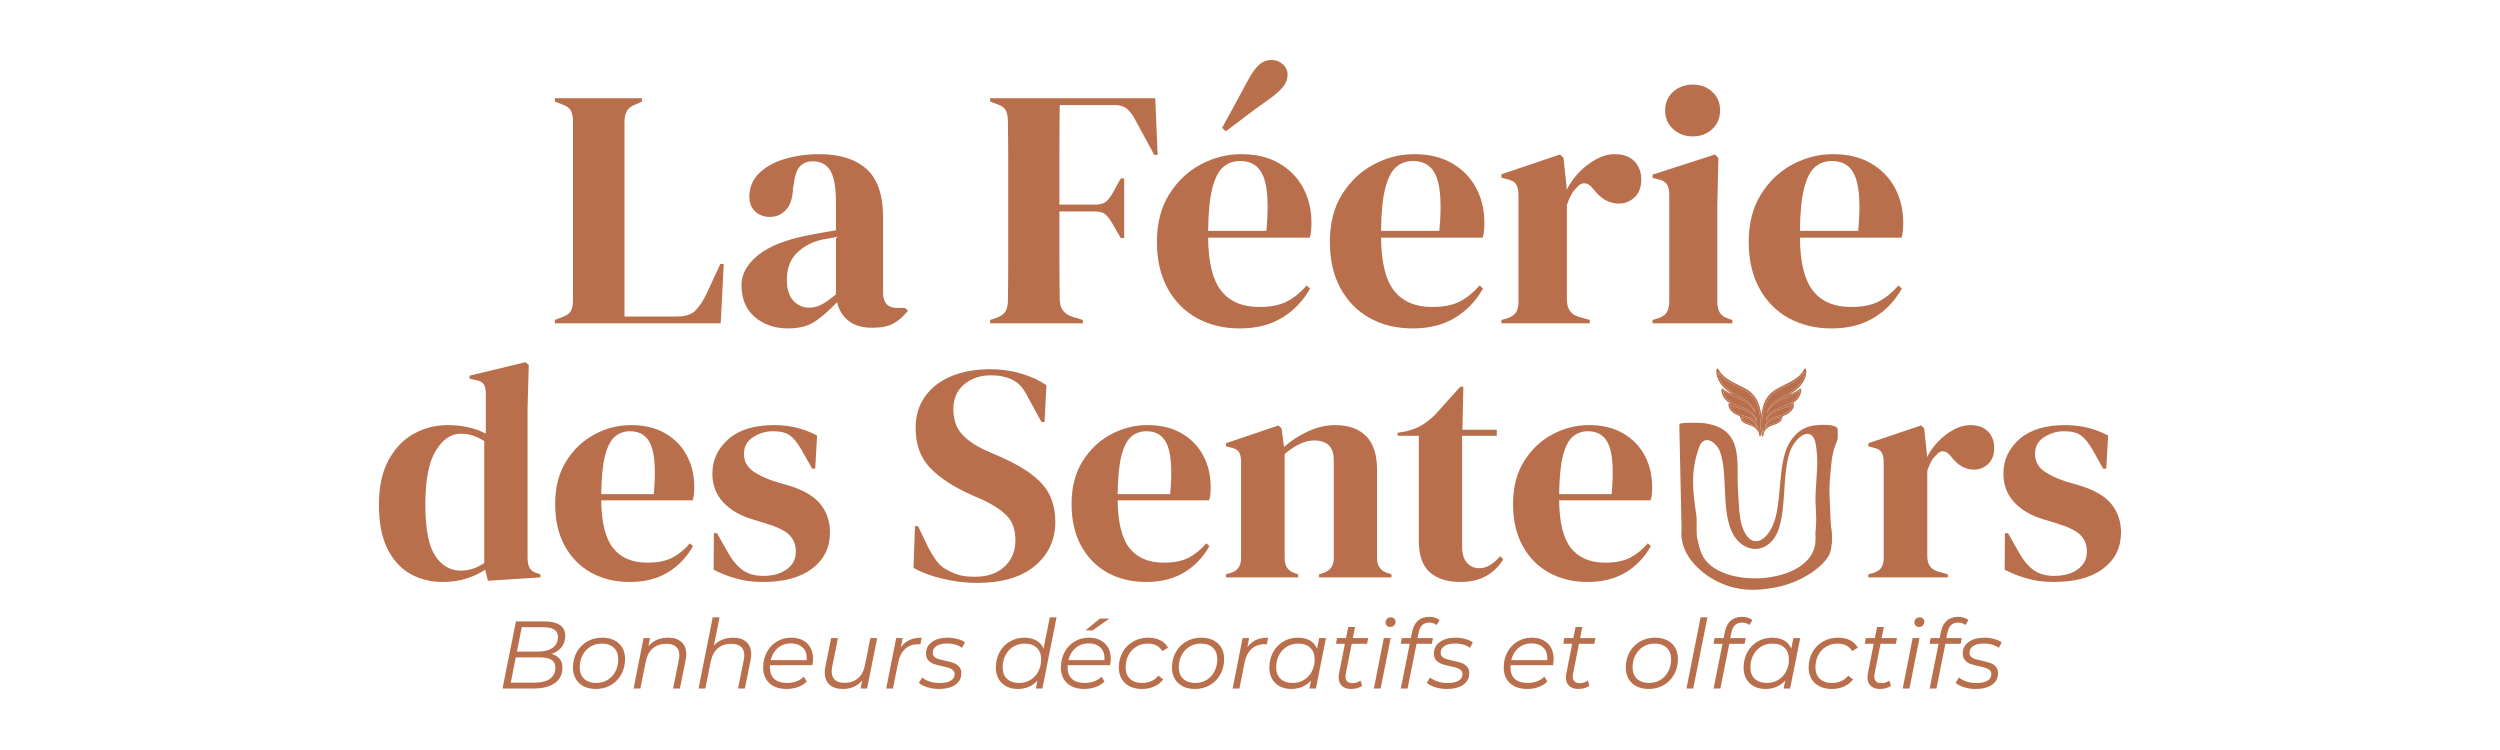
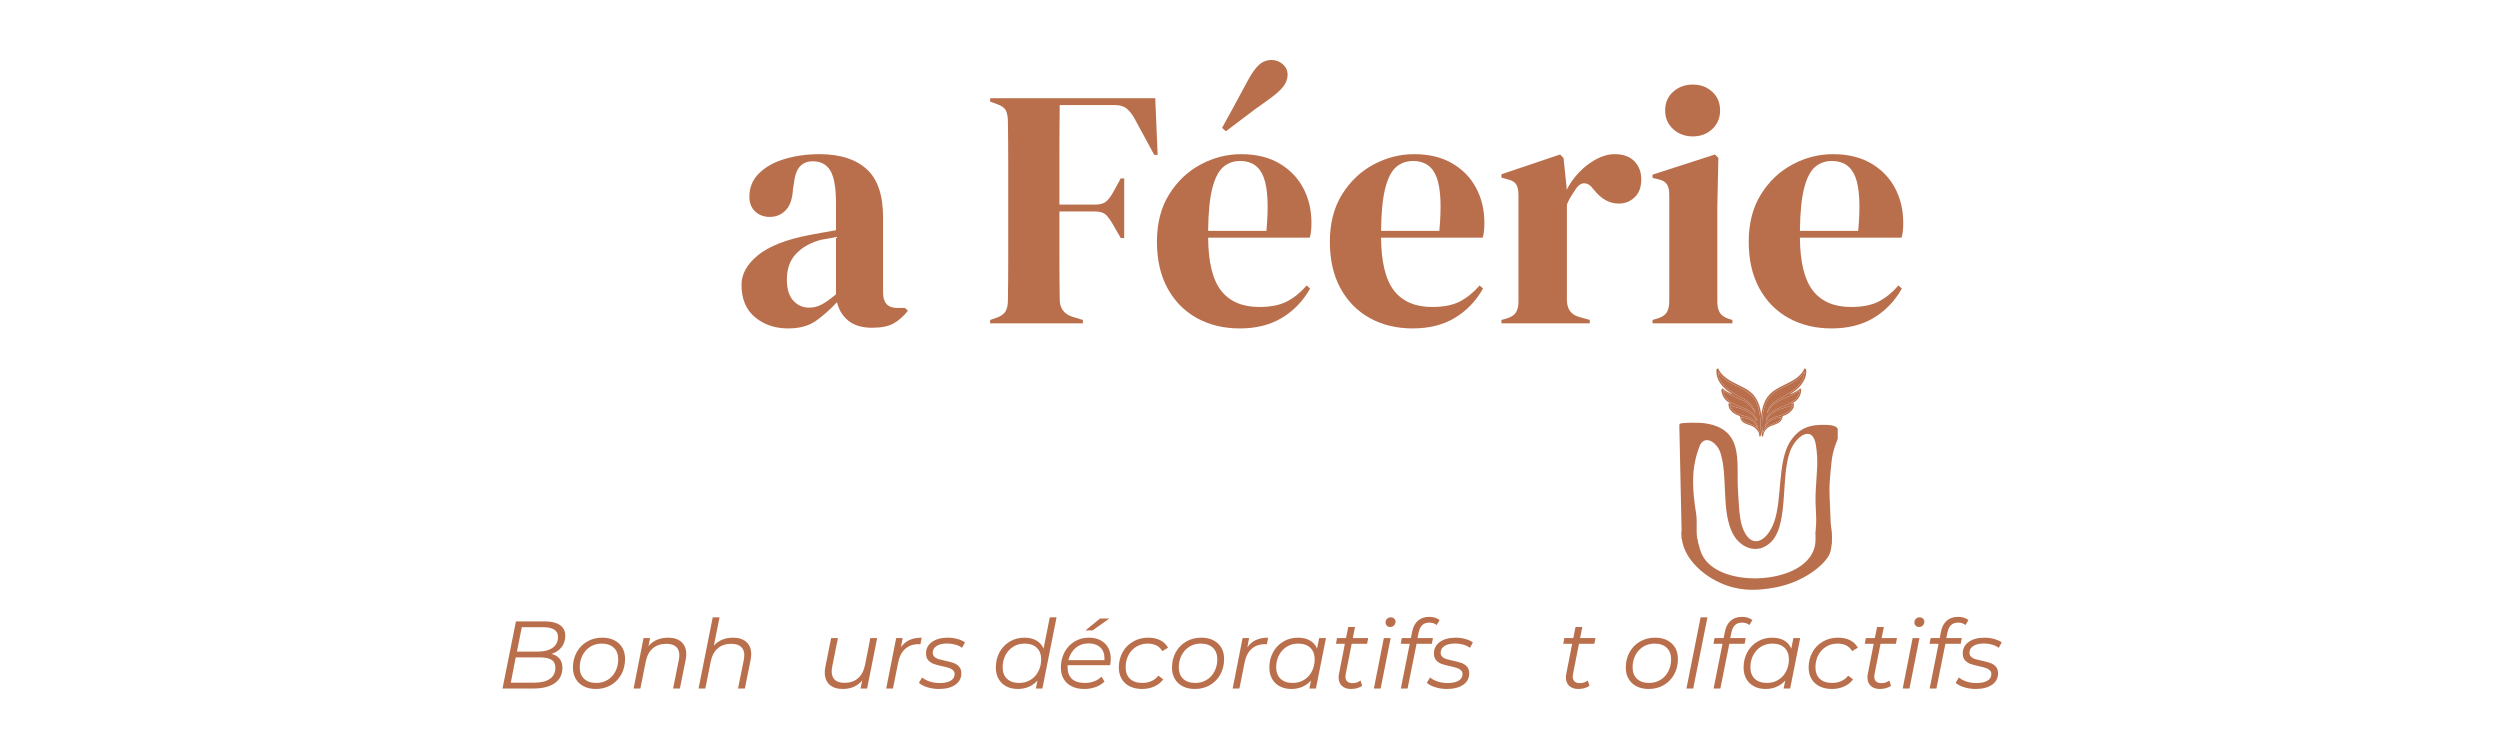
<svg xmlns="http://www.w3.org/2000/svg" version="1.2" preserveAspectRatio="xMidYMid meet" height="300" viewBox="0 0 750 225" zoomAndPan="magnify" width="1000">
  <defs>
    <clipPath id="4d56e665ed">
      <path d="M 392.793 126 L 440.32 126 L 440.32 167 L 392.793 167 Z M 392.793 126" />
    </clipPath>
    <clipPath id="46ab636ea0">
      <path d="M 417 110.359 L 431 110.359 L 431 131 L 417 131 Z M 417 110.359" />
    </clipPath>
    <clipPath id="3f690aa2e3">
      <path d="M 403 110.359 L 418 110.359 L 418 131 L 403 131 Z M 403 110.359" />
    </clipPath>
    <clipPath id="47ed0bbac8">
      <rect height="132" y="0" width="433" x="0" />
    </clipPath>
    <clipPath id="77708d965b">
      <path d="M 0.121 77 L 527.879 77 L 527.879 205 L 0.121 205 Z M 0.121 77" />
    </clipPath>
    <clipPath id="afa682f8a6">
-       <rect height="128" y="0" width="528" x="0" />
-     </clipPath>
+       </clipPath>
    <clipPath id="7b425e8470">
      <path d="M 37 178 L 491 178 L 491 213.84 L 37 213.84 Z M 37 178" />
    </clipPath>
    <clipPath id="b4b92ad388">
      <rect height="36" y="0" width="454" x="0" />
    </clipPath>
    <clipPath id="305f441223">
      <rect height="214" y="0" width="528" x="0" />
    </clipPath>
  </defs>
  <g id="401d9940c5">
    <g transform="matrix(1,0,0,1,111,-0)">
      <g clip-path="url(#305f441223)">
        <g clip-path="url(#4d56e665ed)" clip-rule="nonzero">
          <path d="M 399.734 126.895 C 412.543 128.328 409.836 138.598 410.391 147.043 C 410.582 149.969 410.727 155.109 411.582 157.746 C 414 165.219 419.07 162.781 421.281 156.48 C 423.664 149.68 422.23 138.219 426.09 132.406 C 428.852 128.25 432.086 127.266 437.152 127.473 C 438.914 127.543 439.801 127.895 440.195 128.449 C 441.148 129.812 440.25 131.891 439.621 133.523 C 438.543 136.34 438.324 139.227 437.887 144.996 C 437.762 146.676 437.906 149.984 438.195 156.602 C 438.309 159.34 438.426 161.602 438.508 163.152 C 437.469 163.199 436.258 163.438 435.402 164.238 C 434.488 165.098 434.402 166.207 434.121 166.176 C 433.789 166.137 433.73 164.602 433.707 163.16 C 433.668 160.656 433.648 159.402 433.746 158.332 C 434.125 154.137 433.441 152.77 433.719 147.176 C 434.012 141.328 434.566 138.547 433.766 133.488 C 432.883 127.895 428.699 130.211 426.629 134.062 C 422.863 141.066 425.914 156.781 420.48 162.426 C 416.461 166.594 411.23 164.484 408.93 160.27 C 405.238 153.5 407.492 142.547 405.008 135.488 C 404.238 133.305 401.023 130.258 399.078 133.332 C 397.723 136.672 397.25 139.453 397.07 141.352 C 396.59 146.297 397.457 151.676 397.82 153.957 C 398.223 156.461 397.793 159.039 398.152 161.551 C 398.211 161.938 398.48 163.789 397.727 164.129 C 397.359 164.289 396.578 164.168 396.004 163.941 C 396.004 163.941 395.867 163.883 395.727 163.816 C 394.824 163.344 393.832 162.023 393.527 161.609 C 393.285 150.219 393.039 138.824 392.793 127.43 C 392.941 126.98 393.363 127.004 393.777 126.938 C 394.652 126.793 398.789 126.797 399.738 126.902 L 399.738 126.895 Z M 399.734 126.895" style="stroke:none;fill-rule:nonzero;fill:#ba6f4c;fill-opacity:1;" />
        </g>
        <path d="M 393.48 159.305 C 395.035 160.051 396.594 160.797 398.148 161.547 C 398.676 163.582 399.051 165.781 400.301 167.582 C 406.094 175.953 426.645 175.23 432.18 166.801 C 433.105 165.395 434.066 163.086 433.676 159.504 C 435.516 156.199 436.508 155.699 437.062 155.809 C 438.406 156.07 438.805 160.215 438.508 163.145 C 438.488 163.328 438.395 164.879 437.945 166.031 C 436.734 169.125 430.121 175.09 419.949 176.52 C 417.25 176.898 412.551 177.555 407.156 175.691 C 400.863 173.523 394.344 168.184 393.535 161.594 C 393.418 160.617 393.445 159.809 393.484 159.297 L 393.484 159.305 Z M 393.48 159.305" style="stroke:none;fill-rule:nonzero;fill:#ba6f4c;fill-opacity:1;" />
        <g clip-path="url(#46ab636ea0)" clip-rule="nonzero">
          <path d="M 427.148 121.844 C 427.004 122.906 425.855 123.91 424.984 124.363 C 424.805 124.461 423.797 124.828 423.766 124.887 C 423.75 124.922 423.797 125.016 423.785 125.082 C 423.758 125.219 423.543 125.766 423.473 125.914 C 422.82 127.363 420.387 127.41 419.234 128.398 C 418.859 128.719 418.281 129.438 418.133 129.918 C 418.066 130.141 418.023 130.93 417.836 130.984 L 417.688 130.969 C 417.547 130.895 417.5 130.477 417.473 130.316 C 416.977 126.969 417.148 122.328 419.004 119.438 C 421.605 115.391 427.484 115.34 430.02 111.184 C 430.148 110.973 430.242 110.465 430.527 110.535 C 430.941 110.641 430.891 111.402 430.871 111.742 C 430.703 114.602 428.344 116.922 426.047 118.188 C 426.035 118.273 426.141 118.227 426.18 118.215 C 426.609 118.051 427.184 117.777 427.59 117.562 C 427.859 117.422 428.184 117.23 428.422 117.051 C 428.535 116.969 428.961 116.551 428.996 116.539 C 429.184 116.492 429.363 116.852 429.363 117.02 C 429.363 117.754 429.078 118.527 428.723 119.152 C 428.215 120.051 427.254 120.738 426.355 121.168 C 426.348 121.254 426.445 121.207 426.488 121.191 C 426.711 121.113 426.914 120.938 427.148 120.938 C 427.121 121.215 427.188 121.562 427.148 121.832 Z M 430.379 111.543 C 430.266 111.512 430.305 111.582 430.266 111.629 C 429.703 112.301 429.254 112.926 428.59 113.516 C 425.859 115.91 421.637 116.48 419.508 119.559 C 417.891 121.895 417.449 125.781 417.645 128.586 C 417.676 129.039 417.75 129.496 417.82 129.938 L 418.121 129.176 C 419.242 126.945 421.734 127.5 423.055 125.945 C 423.141 125.844 423.484 125.262 423.391 125.168 C 423.328 125.168 423.262 125.164 423.195 125.172 C 421.566 125.406 419.762 125.957 418.918 127.52 C 418.855 127.637 418.605 128.27 418.547 128.289 C 418.527 128.293 418.438 128.301 418.438 128.262 C 418.629 127.027 419.398 126.105 420.441 125.527 C 421.746 124.801 423.227 124.781 424.551 124.102 C 425.555 123.582 426.523 122.75 426.73 121.543 C 426.289 121.695 425.859 121.875 425.414 122.016 C 423.984 122.477 422.762 122.758 421.414 123.508 C 420.305 124.129 419.262 125.039 418.855 126.316 C 418.629 125.773 419.203 124.922 419.543 124.504 C 421.906 121.582 427.43 121.969 428.699 118.039 C 428.797 117.742 428.891 117.352 428.898 117.051 C 428.016 117.852 426.91 118.312 425.855 118.801 C 423.633 119.832 421.266 120.527 419.855 122.762 C 419.691 123.02 419.535 123.414 419.367 123.633 C 419.32 123.699 419.238 123.801 419.148 123.793 C 419.078 123.711 419.504 122.812 419.582 122.664 C 420.844 120.32 423.078 119.559 425.191 118.297 C 426.992 117.227 428.934 115.695 429.848 113.715 C 430.16 113.035 430.254 112.281 430.383 111.543 Z M 430.379 111.543" style="stroke:none;fill-rule:nonzero;fill:#ba6f4c;fill-opacity:1;" />
        </g>
        <path d="M 430.379 111.543 C 430.254 112.277 430.16 113.035 429.844 113.715 C 428.93 115.695 426.992 117.223 425.191 118.297 C 423.078 119.559 420.84 120.32 419.578 122.664 C 419.5 122.812 419.074 123.715 419.145 123.793 C 419.23 123.801 419.316 123.695 419.367 123.633 C 419.531 123.414 419.691 123.02 419.852 122.762 C 421.262 120.527 423.629 119.832 425.852 118.801 C 426.91 118.309 428.016 117.852 428.895 117.051 C 428.887 117.355 428.793 117.742 428.695 118.039 C 427.426 121.969 421.902 121.586 419.539 124.504 C 419.199 124.922 418.629 125.773 418.855 126.316 C 419.262 125.039 420.305 124.129 421.41 123.508 C 422.758 122.758 423.984 122.477 425.41 122.016 C 425.855 121.875 426.285 121.695 426.727 121.543 C 426.52 122.746 425.555 123.582 424.547 124.102 C 423.223 124.781 421.742 124.801 420.441 125.527 C 419.395 126.105 418.629 127.027 418.434 128.262 C 418.434 128.301 418.523 128.293 418.543 128.289 C 418.602 128.27 418.848 127.641 418.914 127.52 C 419.762 125.957 421.566 125.406 423.191 125.172 C 423.258 125.164 423.324 125.164 423.391 125.168 C 423.48 125.262 423.137 125.844 423.055 125.945 C 421.73 127.5 419.242 126.945 418.117 129.176 L 417.816 129.938 C 417.742 129.492 417.672 129.035 417.641 128.586 C 417.445 125.781 417.887 121.891 419.504 119.559 C 421.637 116.484 425.855 115.91 428.586 113.516 C 429.254 112.926 429.703 112.305 430.262 111.629 C 430.297 111.582 430.262 111.512 430.379 111.543 Z M 430.379 111.543" style="stroke:none;fill-rule:nonzero;fill:#ba6f4c;fill-opacity:1;" />
        <g clip-path="url(#3f690aa2e3)" clip-rule="nonzero">
          <path d="M 404.48 110.59 C 404.535 110.645 404.664 111.008 404.738 111.125 C 406.512 114.031 410.035 115.078 412.766 116.656 C 416.09 118.578 417.152 121.535 417.453 125.328 C 417.566 126.781 417.539 129.078 417.266 130.5 C 417.23 130.688 417.168 131.039 416.922 130.977 C 416.75 130.934 416.766 130.355 416.73 130.168 C 416.578 129.406 415.75 128.469 415.109 128.082 C 414.078 127.465 412.859 127.383 411.871 126.625 C 411.312 126.199 411.086 125.531 410.98 124.844 C 409.656 124.395 408.117 123.57 407.664 122.094 C 407.625 121.977 407.566 121.762 407.555 121.648 C 407.551 121.605 407.555 121.098 407.562 121.07 C 407.648 120.738 408.188 121.277 408.395 121.195 C 407.512 120.711 406.613 120.082 406.086 119.184 C 405.754 118.617 405.465 117.871 405.43 117.207 C 405.414 116.883 405.453 116.766 405.695 116.559 L 405.785 116.559 C 406.57 117.32 407.574 117.75 408.555 118.184 C 408.594 118.199 408.668 118.281 408.703 118.215 C 406.859 117.082 405.234 115.715 404.363 113.633 C 404.035 112.855 403.914 112.215 403.926 111.371 C 403.926 111.164 403.859 111.016 403.977 110.785 C 404.055 110.637 404.344 110.438 404.492 110.59 Z M 416.965 129.801 C 417.18 128.023 417.25 126.199 416.953 124.426 C 416.738 123.148 416.418 121.684 415.84 120.535 C 413.605 116.109 408.195 116.078 405.18 112.508 L 404.406 111.5 C 404.52 112.688 404.844 113.727 405.492 114.707 C 407.195 117.289 410.039 118.418 412.512 119.949 C 413.922 120.82 415.188 122.121 415.637 123.793 C 415.59 123.793 415.551 123.801 415.504 123.77 C 415.406 123.703 415.086 123.02 414.977 122.852 C 413.516 120.539 411.219 119.871 408.93 118.801 C 407.875 118.305 406.762 117.852 405.887 117.051 C 405.969 118.145 406.551 119.262 407.348 119.984 C 409.484 121.914 412.539 122.031 414.645 123.934 C 415.102 124.344 415.965 125.379 415.996 126.02 C 415.996 126.07 415.957 126.422 415.863 126.32 C 415.793 125.906 415.523 125.449 415.281 125.113 C 414.484 123.996 412.699 123.117 411.449 122.66 C 410.332 122.25 409.113 122.039 408.012 121.547 C 408.246 122.902 409.422 123.758 410.57 124.262 C 411.332 124.598 412.156 124.711 412.945 124.965 C 414.582 125.492 416.012 126.387 416.352 128.266 C 416.352 128.305 416.262 128.297 416.242 128.293 C 416.195 128.277 415.918 127.648 415.855 127.543 C 415.246 126.477 414.484 125.953 413.344 125.605 C 413.117 125.535 411.43 125.098 411.355 125.172 C 411.512 126.035 412.375 126.574 413.105 126.871 C 414.699 127.52 415.93 127.625 416.805 129.406 L 416.973 129.805 Z M 416.965 129.801" style="stroke:none;fill-rule:nonzero;fill:#ba6f4c;fill-opacity:1;" />
        </g>
        <path d="M 416.965 129.801 L 416.797 129.406 C 415.918 127.621 414.688 127.512 413.094 126.867 C 412.363 126.574 411.5 126.031 411.348 125.168 C 411.422 125.098 413.109 125.535 413.336 125.602 C 414.477 125.953 415.238 126.477 415.848 127.539 C 415.91 127.645 416.188 128.27 416.23 128.289 C 416.25 128.293 416.344 128.301 416.344 128.262 C 416 126.387 414.574 125.488 412.938 124.961 C 412.148 124.707 411.324 124.594 410.562 124.258 C 409.414 123.754 408.238 122.898 408.004 121.543 C 409.105 122.039 410.324 122.25 411.441 122.656 C 412.688 123.113 414.477 123.988 415.273 125.109 C 415.512 125.445 415.785 125.906 415.855 126.316 C 415.949 126.418 415.992 126.07 415.988 126.02 C 415.957 125.375 415.094 124.344 414.637 123.93 C 412.531 122.031 409.48 121.914 407.34 119.98 C 406.539 119.258 405.957 118.145 405.879 117.047 C 406.754 117.852 407.867 118.301 408.922 118.797 C 411.211 119.867 413.508 120.539 414.969 122.848 C 415.074 123.02 415.398 123.695 415.496 123.77 C 415.543 123.801 415.582 123.793 415.629 123.789 C 415.18 122.117 413.91 120.816 412.504 119.945 C 410.031 118.414 407.188 117.289 405.484 114.703 C 404.832 113.723 404.512 112.684 404.398 111.496 L 405.172 112.508 C 408.188 116.078 413.598 116.109 415.832 120.531 C 416.41 121.68 416.73 123.145 416.945 124.422 C 417.242 126.195 417.172 128.02 416.957 129.801 Z M 416.965 129.801" style="stroke:none;fill-rule:nonzero;fill:#ba6f4c;fill-opacity:1;" />
        <g transform="matrix(1,0,0,1,53,-0)">
          <g clip-path="url(#47ed0bbac8)" id="3edb6a1fa4">
            <g style="fill:#ba6f4c;fill-opacity:1;">
              <g transform="translate(0.225, 96.998)">
-                 <path d="M 2.25 0 L 2.25 -1.016 L 4.406 -1.844 C 5.832 -2.383 6.734 -3.047 7.109 -3.828 C 7.484 -4.617 7.672 -5.695 7.672 -7.062 L 7.672 -60.469 C 7.672 -61.832 7.469 -62.926 7.062 -63.75 C 6.656 -64.57 5.77 -65.219 4.406 -65.688 L 2.25 -66.516 L 2.25 -67.531 L 28.344 -67.531 L 28.344 -66.516 L 26.5 -65.688 C 25.207 -65.219 24.32 -64.555 23.844 -63.703 C 23.363 -62.848 23.125 -61.738 23.125 -60.375 L 23.125 -2.047 L 38.891 -2.047 C 41.41 -2.047 43.266 -2.66 44.453 -3.891 C 45.648 -5.117 46.797 -6.891 47.891 -9.203 L 51.875 -17.812 L 52.906 -17.812 L 51.984 0 Z M 2.25 0" style="stroke:none" />
-               </g>
+                 </g>
            </g>
            <g style="fill:#ba6f4c;fill-opacity:1;">
              <g transform="translate(55.482, 96.998)">
                <path d="M 16.984 1.531 C 13.023 1.531 9.695 0.406 7 -1.844 C 4.312 -4.094 2.969 -7.332 2.969 -11.562 C 2.969 -14.77 4.602 -17.719 7.875 -20.406 C 11.156 -23.102 16.305 -25.133 23.328 -26.5 C 24.422 -26.707 25.648 -26.93 27.016 -27.172 C 28.379 -27.41 29.812 -27.664 31.312 -27.938 L 31.312 -36.016 C 31.312 -40.66 30.75 -43.922 29.625 -45.797 C 28.5 -47.672 26.742 -48.609 24.359 -48.609 C 22.711 -48.609 21.41 -48.078 20.453 -47.016 C 19.504 -45.961 18.895 -44.141 18.625 -41.547 L 18.422 -40.422 C 18.285 -37.484 17.566 -35.332 16.266 -33.969 C 14.973 -32.602 13.367 -31.922 11.453 -31.922 C 9.68 -31.922 8.219 -32.469 7.062 -33.562 C 5.906 -34.656 5.328 -36.125 5.328 -37.969 C 5.328 -40.758 6.297 -43.109 8.234 -45.016 C 10.18 -46.93 12.754 -48.363 15.953 -49.312 C 19.16 -50.27 22.645 -50.75 26.406 -50.75 C 32.477 -50.75 37.164 -49.266 40.469 -46.297 C 43.781 -43.336 45.438 -38.516 45.438 -31.828 L 45.438 -9.203 C 45.438 -6.141 46.867 -4.609 49.734 -4.609 L 51.984 -4.609 L 52.906 -3.781 C 51.602 -2.145 50.188 -0.883 48.656 0 C 47.125 0.883 44.957 1.328 42.156 1.328 C 39.156 1.328 36.785 0.629 35.047 -0.766 C 33.305 -2.16 32.164 -4.02 31.625 -6.344 C 29.57 -4.156 27.473 -2.297 25.328 -0.766 C 23.18 0.766 20.398 1.531 16.984 1.531 Z M 23.234 -4.703 C 24.598 -4.703 25.875 -5.023 27.062 -5.672 C 28.258 -6.328 29.676 -7.336 31.312 -8.703 L 31.312 -25.891 C 30.633 -25.754 29.953 -25.617 29.266 -25.484 C 28.586 -25.348 27.801 -25.211 26.906 -25.078 C 23.77 -24.254 21.266 -22.867 19.391 -20.922 C 17.516 -18.984 16.578 -16.375 16.578 -13.094 C 16.578 -10.301 17.223 -8.203 18.516 -6.797 C 19.816 -5.398 21.391 -4.703 23.234 -4.703 Z M 23.234 -4.703" style="stroke:none" />
              </g>
            </g>
            <g style="fill:#ba6f4c;fill-opacity:1;">
              <g transform="translate(108.486, 96.998)">
                <path d="" style="stroke:none" />
              </g>
            </g>
            <g style="fill:#ba6f4c;fill-opacity:1;">
              <g transform="translate(130.794, 96.998)">
                <path d="M 2.25 0 L 2.25 -1.016 L 4.094 -1.641 C 5.457 -2.117 6.379 -2.766 6.859 -3.578 C 7.336 -4.398 7.578 -5.492 7.578 -6.859 C 7.641 -10.953 7.672 -15.078 7.672 -19.234 C 7.672 -23.398 7.672 -27.562 7.672 -31.719 L 7.672 -35.812 C 7.672 -39.906 7.672 -44.016 7.672 -48.141 C 7.672 -52.273 7.641 -56.383 7.578 -60.469 C 7.578 -61.832 7.391 -62.926 7.016 -63.75 C 6.641 -64.57 5.801 -65.219 4.5 -65.688 L 2.25 -66.516 L 2.25 -67.531 L 51.781 -67.531 L 52.5 -50.547 L 51.469 -50.547 L 45.641 -61.297 C 44.953 -62.586 44.164 -63.609 43.281 -64.359 C 42.395 -65.109 41.164 -65.484 39.594 -65.484 L 23.125 -65.484 C 23.062 -60.641 23.031 -55.691 23.031 -50.641 C 23.031 -45.598 23.031 -40.586 23.031 -35.609 L 33.672 -35.609 C 35.234 -35.609 36.391 -35.945 37.141 -36.625 C 37.891 -37.312 38.609 -38.301 39.297 -39.594 L 41.438 -43.484 L 42.469 -43.484 L 42.469 -25.578 L 41.438 -25.578 L 39.188 -29.469 C 38.508 -30.695 37.812 -31.688 37.094 -32.438 C 36.375 -33.188 35.234 -33.562 33.672 -33.562 L 23.031 -33.562 C 23.031 -28.789 23.031 -24.238 23.031 -19.906 C 23.031 -15.57 23.062 -11.32 23.125 -7.156 C 23.125 -4.5 24.422 -2.758 27.016 -1.938 L 30.078 -1.016 L 30.078 0 Z M 2.25 0" style="stroke:none" />
              </g>
            </g>
            <g style="fill:#ba6f4c;fill-opacity:1;">
              <g transform="translate(180.626, 96.998)">
                <path d="M 27.734 -50.75 C 32.16 -50.75 35.941 -49.844 39.078 -48.031 C 42.223 -46.227 44.629 -43.773 46.297 -40.672 C 47.973 -37.566 48.812 -34.035 48.812 -30.078 C 48.812 -29.328 48.773 -28.562 48.703 -27.781 C 48.641 -27 48.504 -26.301 48.297 -25.688 L 17.812 -25.688 C 17.875 -18.32 19.18 -13.016 21.734 -9.766 C 24.297 -6.523 28.102 -4.906 33.156 -4.906 C 36.562 -4.906 39.32 -5.453 41.438 -6.547 C 43.551 -7.641 45.531 -9.242 47.375 -11.359 L 48.406 -10.438 C 46.289 -6.688 43.473 -3.754 39.953 -1.641 C 36.441 0.473 32.234 1.531 27.328 1.531 C 22.484 1.531 18.18 0.492 14.422 -1.578 C 10.672 -3.66 7.738 -6.645 5.625 -10.531 C 3.508 -14.426 2.453 -19.066 2.453 -24.453 C 2.453 -30.047 3.68 -34.801 6.141 -38.719 C 8.598 -42.645 11.754 -45.629 15.609 -47.672 C 19.461 -49.723 23.504 -50.75 27.734 -50.75 Z M 27.422 -48.703 C 25.441 -48.703 23.754 -48.102 22.359 -46.906 C 20.961 -45.719 19.867 -43.602 19.078 -40.562 C 18.297 -37.531 17.875 -33.254 17.812 -27.734 L 35.297 -27.734 C 35.984 -35.172 35.711 -40.523 34.484 -43.797 C 33.254 -47.066 30.898 -48.703 27.422 -48.703 Z M 22 -58.641 C 22.957 -60.41 24.051 -62.406 25.281 -64.625 C 26.508 -66.844 27.973 -69.551 29.672 -72.75 C 30.836 -74.938 31.961 -76.523 33.047 -77.516 C 34.141 -78.504 35.406 -79 36.844 -79 C 38.133 -79 39.258 -78.57 40.219 -77.719 C 41.176 -76.863 41.656 -75.82 41.656 -74.594 C 41.656 -73.301 41.207 -72.094 40.312 -70.969 C 39.426 -69.844 37.926 -68.531 35.812 -67.031 C 32.883 -64.977 30.43 -63.18 28.453 -61.641 C 26.473 -60.109 24.695 -58.766 23.125 -57.609 Z M 22 -58.641" style="stroke:none" />
              </g>
            </g>
            <g style="fill:#ba6f4c;fill-opacity:1;">
              <g transform="translate(232.505, 96.998)">
                <path d="M 27.734 -50.75 C 32.16 -50.75 35.941 -49.844 39.078 -48.031 C 42.223 -46.227 44.629 -43.773 46.297 -40.672 C 47.973 -37.566 48.812 -34.035 48.812 -30.078 C 48.812 -29.328 48.773 -28.562 48.703 -27.781 C 48.641 -27 48.504 -26.301 48.297 -25.688 L 17.812 -25.688 C 17.875 -18.32 19.18 -13.016 21.734 -9.766 C 24.297 -6.523 28.102 -4.906 33.156 -4.906 C 36.562 -4.906 39.32 -5.453 41.438 -6.547 C 43.551 -7.641 45.531 -9.242 47.375 -11.359 L 48.406 -10.438 C 46.289 -6.688 43.473 -3.754 39.953 -1.641 C 36.441 0.473 32.234 1.531 27.328 1.531 C 22.484 1.531 18.18 0.492 14.422 -1.578 C 10.672 -3.66 7.738 -6.645 5.625 -10.531 C 3.508 -14.426 2.453 -19.066 2.453 -24.453 C 2.453 -30.047 3.68 -34.801 6.141 -38.719 C 8.598 -42.645 11.754 -45.629 15.609 -47.672 C 19.461 -49.723 23.504 -50.75 27.734 -50.75 Z M 27.422 -48.703 C 25.441 -48.703 23.754 -48.102 22.359 -46.906 C 20.961 -45.719 19.867 -43.602 19.078 -40.562 C 18.297 -37.531 17.875 -33.254 17.812 -27.734 L 35.297 -27.734 C 35.984 -35.172 35.711 -40.523 34.484 -43.797 C 33.254 -47.066 30.898 -48.703 27.422 -48.703 Z M 27.422 -48.703" style="stroke:none" />
              </g>
            </g>
            <g style="fill:#ba6f4c;fill-opacity:1;">
              <g transform="translate(284.385, 96.998)">
-                 <path d="M 2.047 0 L 2.047 -1.016 L 3.578 -1.438 C 4.941 -1.844 5.879 -2.453 6.391 -3.266 C 6.898 -4.086 7.156 -5.148 7.156 -6.453 L 7.156 -38.469 C 7.156 -39.977 6.898 -41.086 6.391 -41.797 C 5.879 -42.516 4.941 -43.008 3.578 -43.281 L 2.047 -43.688 L 2.047 -44.719 L 19.641 -50.656 L 20.672 -49.625 L 21.594 -40.828 L 21.594 -40.016 C 22.551 -41.922 23.797 -43.676 25.328 -45.281 C 26.859 -46.883 28.562 -48.195 30.438 -49.219 C 32.312 -50.238 34.172 -50.75 36.016 -50.75 C 38.609 -50.75 40.586 -50.031 41.953 -48.594 C 43.316 -47.164 44 -45.363 44 -43.188 C 44 -40.863 43.332 -39.07 42 -37.812 C 40.676 -36.551 39.094 -35.922 37.25 -35.922 C 34.383 -35.922 31.859 -37.352 29.672 -40.219 L 29.469 -40.422 C 28.789 -41.379 28.004 -41.906 27.109 -42 C 26.223 -42.102 25.406 -41.68 24.656 -40.734 C 23.977 -40.117 23.414 -39.383 22.969 -38.531 C 22.531 -37.676 22.102 -36.703 21.688 -35.609 L 21.688 -7.062 C 21.688 -4.332 22.883 -2.625 25.281 -1.938 L 28.547 -1.016 L 28.547 0 Z M 2.047 0" style="stroke:none" />
+                 <path d="M 2.047 0 L 2.047 -1.016 L 3.578 -1.438 C 4.941 -1.844 5.879 -2.453 6.391 -3.266 C 6.898 -4.086 7.156 -5.148 7.156 -6.453 L 7.156 -38.469 C 7.156 -39.977 6.898 -41.086 6.391 -41.797 C 5.879 -42.516 4.941 -43.008 3.578 -43.281 L 2.047 -43.688 L 2.047 -44.719 L 19.641 -50.656 L 20.672 -49.625 L 21.594 -40.828 L 21.594 -40.016 C 22.551 -41.922 23.797 -43.676 25.328 -45.281 C 26.859 -46.883 28.562 -48.195 30.438 -49.219 C 32.312 -50.238 34.172 -50.75 36.016 -50.75 C 38.609 -50.75 40.586 -50.031 41.953 -48.594 C 43.316 -47.164 44 -45.363 44 -43.188 C 44 -40.863 43.332 -39.07 42 -37.812 C 40.676 -36.551 39.094 -35.922 37.25 -35.922 C 34.383 -35.922 31.859 -37.352 29.672 -40.219 L 29.469 -40.422 C 28.789 -41.379 28.004 -41.906 27.109 -42 C 26.223 -42.102 25.406 -41.68 24.656 -40.734 C 22.531 -37.676 22.102 -36.703 21.688 -35.609 L 21.688 -7.062 C 21.688 -4.332 22.883 -2.625 25.281 -1.938 L 28.547 -1.016 L 28.547 0 Z M 2.047 0" style="stroke:none" />
              </g>
            </g>
            <g style="fill:#ba6f4c;fill-opacity:1;">
              <g transform="translate(329.511, 96.998)">
                <path d="M 14.328 -56.078 C 12.004 -56.078 10.039 -56.805 8.438 -58.266 C 6.832 -59.734 6.031 -61.598 6.031 -63.859 C 6.031 -66.172 6.832 -68.039 8.438 -69.469 C 10.039 -70.906 12.004 -71.625 14.328 -71.625 C 16.648 -71.625 18.594 -70.906 20.156 -69.469 C 21.727 -68.039 22.516 -66.172 22.516 -63.859 C 22.516 -61.598 21.727 -59.734 20.156 -58.266 C 18.594 -56.805 16.648 -56.078 14.328 -56.078 Z M 2.25 0 L 2.25 -1.016 L 3.688 -1.438 C 5.051 -1.844 5.988 -2.453 6.5 -3.266 C 7.008 -4.086 7.266 -5.18 7.266 -6.547 L 7.266 -38.578 C 7.266 -40.016 7.008 -41.086 6.5 -41.797 C 5.988 -42.516 5.051 -43.008 3.688 -43.281 L 2.25 -43.594 L 2.25 -44.609 L 20.984 -50.656 L 22 -49.625 L 21.688 -35.094 L 21.688 -6.453 C 21.688 -5.086 21.941 -3.992 22.453 -3.172 C 22.973 -2.348 23.879 -1.734 25.172 -1.328 L 26.203 -1.016 L 26.203 0 Z M 2.25 0" style="stroke:none" />
              </g>
            </g>
            <g style="fill:#ba6f4c;fill-opacity:1;">
              <g transform="translate(358.162, 96.998)">
                <path d="M 27.734 -50.75 C 32.16 -50.75 35.941 -49.844 39.078 -48.031 C 42.223 -46.227 44.629 -43.773 46.297 -40.672 C 47.973 -37.566 48.812 -34.035 48.812 -30.078 C 48.812 -29.328 48.773 -28.562 48.703 -27.781 C 48.641 -27 48.504 -26.301 48.297 -25.688 L 17.812 -25.688 C 17.875 -18.32 19.18 -13.016 21.734 -9.766 C 24.297 -6.523 28.102 -4.906 33.156 -4.906 C 36.562 -4.906 39.32 -5.453 41.438 -6.547 C 43.551 -7.641 45.531 -9.242 47.375 -11.359 L 48.406 -10.438 C 46.289 -6.688 43.473 -3.754 39.953 -1.641 C 36.441 0.473 32.234 1.531 27.328 1.531 C 22.484 1.531 18.18 0.492 14.422 -1.578 C 10.672 -3.66 7.738 -6.645 5.625 -10.531 C 3.508 -14.426 2.453 -19.066 2.453 -24.453 C 2.453 -30.047 3.68 -34.801 6.141 -38.719 C 8.598 -42.645 11.754 -45.629 15.609 -47.672 C 19.461 -49.723 23.504 -50.75 27.734 -50.75 Z M 27.422 -48.703 C 25.441 -48.703 23.754 -48.102 22.359 -46.906 C 20.961 -45.719 19.867 -43.602 19.078 -40.562 C 18.297 -37.531 17.875 -33.254 17.812 -27.734 L 35.297 -27.734 C 35.984 -35.172 35.711 -40.523 34.484 -43.797 C 33.254 -47.066 30.898 -48.703 27.422 -48.703 Z M 27.422 -48.703" style="stroke:none" />
              </g>
            </g>
            <g style="fill:#ba6f4c;fill-opacity:1;">
              <g transform="translate(410.048, 96.998)">
                <path d="" style="stroke:none" />
              </g>
            </g>
          </g>
        </g>
        <g clip-path="url(#77708d965b)" clip-rule="nonzero">
          <g transform="matrix(1,0,0,1,0,77)">
            <g clip-path="url(#afa682f8a6)" id="ed74bbee73">
              <g style="fill:#ba6f4c;fill-opacity:1;">
                <g transform="translate(0.477, 96.215)">
                  <path d="M 21.375 1.375 C 17.75 1.375 14.492 0.562 11.609 -1.062 C 8.723 -2.688 6.43 -5.203 4.734 -8.609 C 3.047 -12.016 2.203 -16.391 2.203 -21.734 C 2.203 -27.141 3.156 -31.609 5.062 -35.141 C 6.969 -38.672 9.484 -41.312 12.609 -43.062 C 15.742 -44.812 19.156 -45.688 22.844 -45.688 C 24.988 -45.688 27.047 -45.469 29.016 -45.031 C 30.984 -44.602 32.734 -43.961 34.266 -43.109 L 34.266 -55.078 C 34.266 -56.367 34.062 -57.32 33.656 -57.938 C 33.258 -58.551 32.422 -58.977 31.141 -59.219 L 29.391 -59.594 L 29.391 -60.516 L 46.141 -64.562 L 47.156 -63.734 L 46.797 -50.844 L 46.797 -5.797 C 46.797 -4.566 47.008 -3.566 47.438 -2.797 C 47.863 -2.035 48.66 -1.504 49.828 -1.203 L 50.656 -0.922 L 50.656 0 L 34.906 1.016 L 34.078 -2.297 C 32.422 -1.191 30.531 -0.305 28.406 0.359 C 26.289 1.035 23.945 1.375 21.375 1.375 Z M 26.719 -2.031 C 29.289 -2.031 31.648 -2.797 33.797 -4.328 L 33.797 -40.891 C 31.523 -42.367 29.191 -43.109 26.797 -43.109 C 23.848 -43.109 21.332 -41.406 19.25 -38 C 17.164 -34.594 16.125 -29.234 16.125 -21.922 C 16.125 -14.617 17.102 -9.477 19.062 -6.5 C 21.031 -3.52 23.582 -2.031 26.719 -2.031 Z M 26.719 -2.031" style="stroke:none" />
                </g>
              </g>
              <g style="fill:#ba6f4c;fill-opacity:1;">
                <g transform="translate(53.345, 96.215)">
                  <path d="M 24.969 -45.688 C 28.957 -45.688 32.363 -44.867 35.188 -43.234 C 38.008 -41.609 40.172 -39.398 41.672 -36.609 C 43.18 -33.816 43.938 -30.641 43.938 -27.078 C 43.938 -26.398 43.906 -25.707 43.844 -25 C 43.781 -24.301 43.656 -23.676 43.469 -23.125 L 16.031 -23.125 C 16.094 -16.488 17.273 -11.711 19.578 -8.797 C 21.879 -5.879 25.301 -4.422 29.844 -4.422 C 32.914 -4.422 35.398 -4.91 37.297 -5.891 C 39.203 -6.879 40.984 -8.32 42.641 -10.219 L 43.562 -9.391 C 41.664 -6.016 39.133 -3.375 35.969 -1.469 C 32.801 0.426 29.008 1.375 24.594 1.375 C 20.227 1.375 16.359 0.441 12.984 -1.422 C 9.609 -3.297 6.969 -5.984 5.062 -9.484 C 3.156 -12.984 2.203 -17.16 2.203 -22.016 C 2.203 -27.047 3.305 -31.328 5.516 -34.859 C 7.734 -38.391 10.578 -41.078 14.047 -42.922 C 17.516 -44.766 21.156 -45.688 24.969 -45.688 Z M 24.688 -43.844 C 22.906 -43.844 21.383 -43.305 20.125 -42.234 C 18.863 -41.16 17.879 -39.254 17.172 -36.516 C 16.473 -33.785 16.094 -29.938 16.031 -24.969 L 31.781 -24.969 C 32.395 -31.656 32.148 -36.473 31.047 -39.422 C 29.941 -42.367 27.82 -43.844 24.688 -43.844 Z M 24.688 -43.844" style="stroke:none" />
                </g>
              </g>
              <g style="fill:#ba6f4c;fill-opacity:1;">
                <g transform="translate(100.042, 96.215)">
                  <path d="M 17.781 1.375 C 14.77 1.375 12.066 1.02 9.672 0.312 C 7.273 -0.383 5.066 -1.254 3.047 -2.297 L 3.125 -13.266 L 4.047 -13.266 L 7.188 -7.734 C 8.539 -5.273 10.031 -3.445 11.656 -2.25 C 13.281 -1.051 15.352 -0.453 17.875 -0.453 C 20.82 -0.453 23.195 -1.113 25 -2.438 C 26.812 -3.758 27.719 -5.523 27.719 -7.734 C 27.719 -9.766 27.07 -11.422 25.781 -12.703 C 24.5 -13.992 22.109 -15.164 18.609 -16.219 L 14.734 -17.406 C 10.992 -18.508 8.047 -20.227 5.891 -22.562 C 3.742 -24.895 2.672 -27.754 2.672 -31.141 C 2.672 -35.191 4.266 -38.629 7.453 -41.453 C 10.648 -44.273 15.227 -45.688 21.188 -45.688 C 23.582 -45.688 25.836 -45.426 27.953 -44.906 C 30.078 -44.383 32.117 -43.598 34.078 -42.547 L 33.531 -32.609 L 32.609 -32.609 L 29.391 -38.312 C 28.223 -40.344 27.066 -41.77 25.922 -42.594 C 24.785 -43.426 23.082 -43.844 20.812 -43.844 C 18.727 -43.844 16.766 -43.258 14.922 -42.094 C 13.078 -40.926 12.156 -39.27 12.156 -37.125 C 12.156 -35.031 12.938 -33.367 14.5 -32.141 C 16.07 -30.91 18.395 -29.773 21.469 -28.734 L 25.609 -27.547 C 30.023 -26.191 33.188 -24.332 35.094 -21.969 C 37 -19.602 37.953 -16.766 37.953 -13.453 C 37.953 -8.961 36.188 -5.367 32.656 -2.672 C 29.125 0.023 24.164 1.375 17.781 1.375 Z M 17.781 1.375" style="stroke:none" />
                </g>
              </g>
              <g style="fill:#ba6f4c;fill-opacity:1;">
                <g transform="translate(140.2, 96.215)">
                  <path d="" style="stroke:none" />
                </g>
              </g>
              <g style="fill:#ba6f4c;fill-opacity:1;">
                <g transform="translate(160.278, 96.215)">
                  <path d="M 21.828 1.656 C 18.453 1.656 15.016 1.238 11.516 0.406 C 8.016 -0.414 5.098 -1.504 2.766 -2.859 L 3.219 -15.375 L 4.141 -15.375 L 7 -9.391 C 7.863 -7.672 8.785 -6.148 9.766 -4.828 C 10.742 -3.516 12.094 -2.488 13.812 -1.75 C 15.039 -1.133 16.223 -0.719 17.359 -0.5 C 18.492 -0.289 19.77 -0.188 21.188 -0.188 C 24.926 -0.188 27.883 -1.195 30.062 -3.219 C 32.25 -5.25 33.344 -7.859 33.344 -11.047 C 33.344 -14.055 32.602 -16.406 31.125 -18.094 C 29.656 -19.781 27.297 -21.426 24.047 -23.031 L 20.266 -24.688 C 14.984 -27.02 10.852 -29.703 7.875 -32.734 C 4.895 -35.773 3.406 -39.816 3.406 -44.859 C 3.406 -48.484 4.344 -51.613 6.219 -54.25 C 8.094 -56.895 10.703 -58.922 14.047 -60.328 C 17.391 -61.742 21.305 -62.453 25.797 -62.453 C 29.047 -62.453 32.129 -62.02 35.047 -61.156 C 37.961 -60.301 40.492 -59.133 42.641 -57.656 L 42.094 -46.609 L 41.172 -46.609 L 37.391 -53.516 C 36.348 -55.66 35.305 -57.176 34.266 -58.062 C 33.223 -58.957 32.023 -59.594 30.672 -59.969 C 29.867 -60.207 29.129 -60.375 28.453 -60.469 C 27.785 -60.562 26.926 -60.609 25.875 -60.609 C 22.75 -60.609 20.109 -59.703 17.953 -57.891 C 15.805 -56.078 14.734 -53.633 14.734 -50.562 C 14.734 -47.438 15.562 -44.938 17.219 -43.062 C 18.883 -41.188 21.312 -39.516 24.5 -38.047 L 28.734 -36.203 C 34.629 -33.617 38.863 -30.867 41.438 -27.953 C 44.02 -25.035 45.312 -21.273 45.312 -16.672 C 45.312 -11.266 43.27 -6.859 39.188 -3.453 C 35.102 -0.047 29.316 1.656 21.828 1.656 Z M 21.828 1.656" style="stroke:none" />
                </g>
              </g>
              <g style="fill:#ba6f4c;fill-opacity:1;">
                <g transform="translate(208.265, 96.215)">
                  <path d="M 24.969 -45.688 C 28.957 -45.688 32.363 -44.867 35.188 -43.234 C 38.008 -41.609 40.172 -39.398 41.672 -36.609 C 43.18 -33.816 43.938 -30.641 43.938 -27.078 C 43.938 -26.398 43.906 -25.707 43.844 -25 C 43.781 -24.301 43.656 -23.676 43.469 -23.125 L 16.031 -23.125 C 16.094 -16.488 17.273 -11.711 19.578 -8.797 C 21.879 -5.879 25.301 -4.422 29.844 -4.422 C 32.914 -4.422 35.398 -4.91 37.297 -5.891 C 39.203 -6.879 40.984 -8.32 42.641 -10.219 L 43.562 -9.391 C 41.664 -6.016 39.133 -3.375 35.969 -1.469 C 32.801 0.426 29.008 1.375 24.594 1.375 C 20.227 1.375 16.359 0.441 12.984 -1.422 C 9.609 -3.297 6.969 -5.984 5.062 -9.484 C 3.156 -12.984 2.203 -17.16 2.203 -22.016 C 2.203 -27.047 3.305 -31.328 5.516 -34.859 C 7.734 -38.391 10.578 -41.078 14.047 -42.922 C 17.516 -44.766 21.156 -45.688 24.969 -45.688 Z M 24.688 -43.844 C 22.906 -43.844 21.383 -43.305 20.125 -42.234 C 18.863 -41.16 17.879 -39.254 17.172 -36.516 C 16.473 -33.785 16.094 -29.938 16.031 -24.969 L 31.781 -24.969 C 32.395 -31.656 32.148 -36.473 31.047 -39.422 C 29.941 -42.367 27.82 -43.844 24.688 -43.844 Z M 24.688 -43.844" style="stroke:none" />
                </g>
              </g>
              <g style="fill:#ba6f4c;fill-opacity:1;">
                <g transform="translate(254.962, 96.215)">
                  <path d="M 1.844 0 L 1.844 -0.922 L 3.125 -1.297 C 5.281 -1.898 6.359 -3.398 6.359 -5.797 L 6.359 -34.641 C 6.359 -35.984 6.141 -36.977 5.703 -37.625 C 5.273 -38.27 4.445 -38.719 3.219 -38.969 L 1.844 -39.328 L 1.844 -40.25 L 17.594 -45.594 L 18.516 -44.672 L 19.25 -39.141 C 21.395 -41.047 23.816 -42.613 26.516 -43.844 C 29.223 -45.07 31.898 -45.688 34.547 -45.688 C 38.598 -45.688 41.711 -44.578 43.891 -42.359 C 46.066 -40.148 47.156 -36.773 47.156 -32.234 L 47.156 -5.703 C 47.156 -3.316 48.32 -1.816 50.656 -1.203 L 51.484 -0.922 L 51.484 0 L 29.75 0 L 29.75 -0.922 L 30.953 -1.297 C 33.098 -1.961 34.172 -3.461 34.172 -5.797 L 34.172 -35.188 C 34.172 -39.113 32.207 -41.078 28.281 -41.078 C 25.57 -41.078 22.625 -39.727 19.438 -37.031 L 19.438 -5.703 C 19.438 -3.316 20.508 -1.816 22.656 -1.203 L 23.484 -0.922 L 23.484 0 Z M 1.844 0" style="stroke:none" />
                </g>
              </g>
              <g style="fill:#ba6f4c;fill-opacity:1;">
                <g transform="translate(307.738, 96.215)">
                  <path d="M 19.344 1.375 C 15.414 1.375 12.359 0.395 10.172 -1.562 C 7.992 -3.531 6.906 -6.664 6.906 -10.969 L 6.906 -42.469 L 0.547 -42.469 L 0.547 -43.391 L 2.766 -43.75 C 4.672 -44.176 6.312 -44.789 7.688 -45.594 C 9.07 -46.395 10.441 -47.469 11.797 -48.812 L 19.344 -57.203 L 20.266 -57.203 L 19.984 -44.297 L 30.297 -44.297 L 30.297 -42.469 L 19.891 -42.469 L 19.891 -9.297 C 19.891 -7.148 20.363 -5.523 21.312 -4.422 C 22.27 -3.316 23.488 -2.766 24.969 -2.766 C 26.25 -2.766 27.379 -3.086 28.359 -3.734 C 29.348 -4.379 30.332 -5.254 31.312 -6.359 L 32.234 -5.438 C 31.004 -3.344 29.316 -1.68 27.172 -0.453 C 25.023 0.766 22.414 1.375 19.344 1.375 Z M 19.344 1.375" style="stroke:none" />
                </g>
              </g>
              <g style="fill:#ba6f4c;fill-opacity:1;">
                <g transform="translate(340.711, 96.215)">
                  <path d="M 24.969 -45.688 C 28.957 -45.688 32.363 -44.867 35.188 -43.234 C 38.008 -41.609 40.172 -39.398 41.672 -36.609 C 43.18 -33.816 43.938 -30.641 43.938 -27.078 C 43.938 -26.398 43.906 -25.707 43.844 -25 C 43.781 -24.301 43.656 -23.676 43.469 -23.125 L 16.031 -23.125 C 16.094 -16.488 17.273 -11.711 19.578 -8.797 C 21.879 -5.879 25.301 -4.422 29.844 -4.422 C 32.914 -4.422 35.398 -4.91 37.297 -5.891 C 39.203 -6.879 40.984 -8.32 42.641 -10.219 L 43.562 -9.391 C 41.664 -6.016 39.133 -3.375 35.969 -1.469 C 32.801 0.426 29.008 1.375 24.594 1.375 C 20.227 1.375 16.359 0.441 12.984 -1.422 C 9.609 -3.297 6.969 -5.984 5.062 -9.484 C 3.156 -12.984 2.203 -17.16 2.203 -22.016 C 2.203 -27.047 3.305 -31.328 5.516 -34.859 C 7.734 -38.391 10.578 -41.078 14.047 -42.922 C 17.516 -44.766 21.156 -45.688 24.969 -45.688 Z M 24.688 -43.844 C 22.906 -43.844 21.383 -43.305 20.125 -42.234 C 18.863 -41.16 17.879 -39.254 17.172 -36.516 C 16.473 -33.785 16.094 -29.938 16.031 -24.969 L 31.781 -24.969 C 32.395 -31.656 32.148 -36.473 31.047 -39.422 C 29.941 -42.367 27.82 -43.844 24.688 -43.844 Z M 24.688 -43.844" style="stroke:none" />
                </g>
              </g>
              <g style="fill:#ba6f4c;fill-opacity:1;">
                <g transform="translate(387.412, 96.215)">
                  <path d="" style="stroke:none" />
                </g>
              </g>
              <g style="fill:#ba6f4c;fill-opacity:1;">
                <g transform="translate(407.491, 96.215)">
                  <path d="" style="stroke:none" />
                </g>
              </g>
              <g style="fill:#ba6f4c;fill-opacity:1;">
                <g transform="translate(427.57, 96.215)">
                  <path d="" style="stroke:none" />
                </g>
              </g>
              <g style="fill:#ba6f4c;fill-opacity:1;">
                <g transform="translate(447.654, 96.215)">
                  <path d="M 1.844 0 L 1.844 -0.922 L 3.219 -1.297 C 4.445 -1.66 5.289 -2.207 5.75 -2.938 C 6.219 -3.676 6.453 -4.629 6.453 -5.797 L 6.453 -34.641 C 6.453 -35.984 6.219 -36.977 5.75 -37.625 C 5.289 -38.27 4.445 -38.719 3.219 -38.969 L 1.844 -39.328 L 1.844 -40.25 L 17.688 -45.594 L 18.609 -44.672 L 19.438 -36.75 L 19.438 -36.016 C 20.289 -37.734 21.41 -39.312 22.797 -40.75 C 24.18 -42.195 25.719 -43.379 27.406 -44.297 C 29.094 -45.223 30.766 -45.688 32.422 -45.688 C 34.754 -45.688 36.535 -45.039 37.766 -43.75 C 38.992 -42.457 39.609 -40.832 39.609 -38.875 C 39.609 -36.781 39.008 -35.164 37.812 -34.031 C 36.613 -32.895 35.188 -32.328 33.531 -32.328 C 30.945 -32.328 28.676 -33.617 26.719 -36.203 L 26.531 -36.391 C 25.914 -37.242 25.207 -37.719 24.406 -37.812 C 23.613 -37.906 22.879 -37.52 22.203 -36.656 C 21.586 -36.102 21.078 -35.441 20.672 -34.672 C 20.273 -33.91 19.895 -33.035 19.531 -32.047 L 19.531 -6.359 C 19.531 -3.898 20.602 -2.363 22.75 -1.75 L 25.703 -0.922 L 25.703 0 Z M 1.844 0" style="stroke:none" />
                </g>
              </g>
              <g style="fill:#ba6f4c;fill-opacity:1;">
                <g transform="translate(487.351, 96.215)">
                  <path d="M 17.781 1.375 C 14.77 1.375 12.066 1.02 9.672 0.312 C 7.273 -0.383 5.066 -1.254 3.047 -2.297 L 3.125 -13.266 L 4.047 -13.266 L 7.188 -7.734 C 8.539 -5.273 10.031 -3.445 11.656 -2.25 C 13.281 -1.051 15.352 -0.453 17.875 -0.453 C 20.82 -0.453 23.195 -1.113 25 -2.438 C 26.812 -3.758 27.719 -5.523 27.719 -7.734 C 27.719 -9.766 27.07 -11.422 25.781 -12.703 C 24.5 -13.992 22.109 -15.164 18.609 -16.219 L 14.734 -17.406 C 10.992 -18.508 8.047 -20.227 5.891 -22.562 C 3.742 -24.895 2.672 -27.754 2.672 -31.141 C 2.672 -35.191 4.266 -38.629 7.453 -41.453 C 10.648 -44.273 15.227 -45.688 21.188 -45.688 C 23.582 -45.688 25.836 -45.426 27.953 -44.906 C 30.078 -44.383 32.117 -43.598 34.078 -42.547 L 33.531 -32.609 L 32.609 -32.609 L 29.391 -38.312 C 28.223 -40.344 27.066 -41.77 25.922 -42.594 C 24.785 -43.426 23.082 -43.844 20.812 -43.844 C 18.727 -43.844 16.766 -43.258 14.922 -42.094 C 13.078 -40.926 12.156 -39.27 12.156 -37.125 C 12.156 -35.031 12.938 -33.367 14.5 -32.141 C 16.07 -30.91 18.395 -29.773 21.469 -28.734 L 25.609 -27.547 C 30.023 -26.191 33.188 -24.332 35.094 -21.969 C 37 -19.602 37.953 -16.766 37.953 -13.453 C 37.953 -8.961 36.188 -5.367 32.656 -2.672 C 29.125 0.023 24.164 1.375 17.781 1.375 Z M 17.781 1.375" style="stroke:none" />
                </g>
              </g>
            </g>
          </g>
        </g>
        <g clip-path="url(#7b425e8470)" clip-rule="nonzero">
          <g transform="matrix(1,0,0,1,37,178)">
            <g clip-path="url(#b4b92ad388)" id="10bea53d16">
              <g style="fill:#ba6f4c;fill-opacity:1;">
                <g transform="translate(0.974, 28.551)">
                  <path d="M 16.516 -10.391 C 17.555 -10.098 18.352 -9.609 18.906 -8.922 C 19.469 -8.234 19.75 -7.344 19.75 -6.25 C 19.75 -4.227 18.984 -2.68 17.453 -1.609 C 15.93 -0.535 13.828 0 11.141 0 L 1.781 0 L 5.812 -20.141 L 14.422 -20.141 C 16.379 -20.141 17.898 -19.773 18.984 -19.047 C 20.066 -18.316 20.609 -17.254 20.609 -15.859 C 20.609 -14.492 20.234 -13.336 19.484 -12.391 C 18.734 -11.441 17.742 -10.773 16.516 -10.391 Z M 7.562 -18.391 L 6.109 -11.078 L 12.516 -11.078 C 14.305 -11.078 15.738 -11.457 16.812 -12.219 C 17.883 -12.977 18.422 -14.066 18.422 -15.484 C 18.422 -16.461 18.039 -17.191 17.281 -17.672 C 16.52 -18.148 15.43 -18.391 14.016 -18.391 Z M 11.312 -1.75 C 13.344 -1.75 14.906 -2.133 16 -2.906 C 17.094 -3.676 17.641 -4.781 17.641 -6.219 C 17.641 -7.332 17.25 -8.129 16.469 -8.609 C 15.695 -9.086 14.523 -9.328 12.953 -9.328 L 5.75 -9.328 L 4.266 -1.75 Z M 11.312 -1.75" style="stroke:none" />
                </g>
              </g>
              <g style="fill:#ba6f4c;fill-opacity:1;">
                <g transform="translate(22.676, 28.551)">
                  <path d="M 8.094 0.141 C 6.707 0.141 5.492 -0.117 4.453 -0.641 C 3.422 -1.172 2.617 -1.922 2.047 -2.891 C 1.484 -3.859 1.203 -4.988 1.203 -6.281 C 1.203 -7.977 1.578 -9.508 2.328 -10.875 C 3.078 -12.238 4.117 -13.305 5.453 -14.078 C 6.785 -14.859 8.285 -15.25 9.953 -15.25 C 12.066 -15.25 13.742 -14.672 14.984 -13.516 C 16.223 -12.367 16.844 -10.816 16.844 -8.859 C 16.844 -7.148 16.469 -5.609 15.719 -4.234 C 14.969 -2.867 13.926 -1.797 12.594 -1.016 C 11.258 -0.242 9.758 0.141 8.094 0.141 Z M 8.234 -1.672 C 9.484 -1.672 10.602 -1.973 11.594 -2.578 C 12.594 -3.18 13.375 -4.023 13.938 -5.109 C 14.508 -6.191 14.797 -7.406 14.797 -8.75 C 14.797 -10.227 14.359 -11.383 13.484 -12.219 C 12.609 -13.051 11.383 -13.469 9.812 -13.469 C 8.562 -13.469 7.438 -13.16 6.438 -12.547 C 5.445 -11.93 4.664 -11.082 4.094 -10 C 3.531 -8.914 3.25 -7.703 3.25 -6.359 C 3.25 -4.879 3.688 -3.727 4.562 -2.906 C 5.438 -2.082 6.66 -1.672 8.234 -1.672 Z M 8.234 -1.672" style="stroke:none" />
                </g>
              </g>
              <g style="fill:#ba6f4c;fill-opacity:1;">
                <g transform="translate(40.722, 28.551)">
                  <path d="M 11.75 -15.25 C 13.445 -15.25 14.77 -14.812 15.719 -13.938 C 16.676 -13.07 17.156 -11.867 17.156 -10.328 C 17.156 -9.797 17.098 -9.223 16.984 -8.609 L 15.25 0 L 13.203 0 L 14.938 -8.641 C 15.031 -9.172 15.078 -9.629 15.078 -10.016 C 15.078 -11.109 14.742 -11.945 14.078 -12.531 C 13.422 -13.113 12.453 -13.406 11.172 -13.406 C 9.535 -13.406 8.191 -12.957 7.141 -12.062 C 6.086 -11.176 5.379 -9.859 5.016 -8.109 L 3.391 0 L 1.359 0 L 4.344 -15.141 L 6.297 -15.141 L 5.812 -12.719 C 7.25 -14.406 9.227 -15.25 11.75 -15.25 Z M 11.75 -15.25" style="stroke:none" />
                </g>
              </g>
              <g style="fill:#ba6f4c;fill-opacity:1;">
                <g transform="translate(60.207, 28.551)">
                  <path d="M 11.75 -15.25 C 13.445 -15.25 14.77 -14.812 15.719 -13.938 C 16.676 -13.07 17.156 -11.867 17.156 -10.328 C 17.156 -9.797 17.098 -9.223 16.984 -8.609 L 15.25 0 L 13.203 0 L 14.938 -8.641 C 15.031 -9.172 15.078 -9.629 15.078 -10.016 C 15.078 -11.109 14.742 -11.945 14.078 -12.531 C 13.422 -13.113 12.453 -13.406 11.172 -13.406 C 9.535 -13.406 8.191 -12.957 7.141 -12.062 C 6.086 -11.176 5.379 -9.859 5.016 -8.109 L 3.391 0 L 1.359 0 L 5.609 -21.359 L 7.656 -21.359 L 5.953 -12.859 C 7.359 -14.453 9.289 -15.25 11.75 -15.25 Z M 11.75 -15.25" style="stroke:none" />
                </g>
              </g>
              <g style="fill:#ba6f4c;fill-opacity:1;">
                <g transform="translate(79.75, 28.551)">
-                   <path d="M 3.25 -7 C 3.227 -6.863 3.219 -6.66 3.219 -6.391 C 3.219 -4.859 3.656 -3.688 4.531 -2.875 C 5.406 -2.07 6.707 -1.672 8.438 -1.672 C 9.426 -1.672 10.359 -1.836 11.234 -2.172 C 12.109 -2.504 12.828 -2.969 13.391 -3.562 L 14.297 -2.094 C 13.586 -1.383 12.703 -0.832 11.641 -0.438 C 10.578 -0.051 9.453 0.141 8.266 0.141 C 6.078 0.141 4.352 -0.43 3.094 -1.578 C 1.832 -2.734 1.203 -4.305 1.203 -6.297 C 1.203 -7.984 1.562 -9.508 2.281 -10.875 C 3.008 -12.238 4.008 -13.305 5.281 -14.078 C 6.551 -14.859 7.984 -15.25 9.578 -15.25 C 11.598 -15.25 13.203 -14.676 14.391 -13.531 C 15.578 -12.395 16.172 -10.828 16.172 -8.828 C 16.172 -8.273 16.102 -7.664 15.969 -7 Z M 9.531 -13.531 C 8.008 -13.531 6.711 -13.078 5.641 -12.172 C 4.566 -11.273 3.836 -10.055 3.453 -8.516 L 14.25 -8.516 C 14.27 -8.648 14.281 -8.832 14.281 -9.062 C 14.281 -10.488 13.848 -11.586 12.984 -12.359 C 12.117 -13.141 10.969 -13.531 9.531 -13.531 Z M 9.531 -13.531" style="stroke:none" />
-                 </g>
+                   </g>
              </g>
              <g style="fill:#ba6f4c;fill-opacity:1;">
                <g transform="translate(97.135, 28.551)">
                  <path d="M 18.016 -15.141 L 15 0 L 13.031 0 L 13.531 -2.422 C 12.102 -0.711 10.156 0.141 7.688 0.141 C 6 0.141 4.676 -0.289 3.719 -1.156 C 2.77 -2.031 2.297 -3.25 2.297 -4.812 C 2.297 -5.344 2.352 -5.906 2.469 -6.5 L 4.203 -15.141 L 6.25 -15.141 L 4.516 -6.5 C 4.422 -5.969 4.375 -5.52 4.375 -5.156 C 4.375 -4.039 4.691 -3.188 5.328 -2.594 C 5.973 -2 6.941 -1.703 8.234 -1.703 C 9.848 -1.703 11.18 -2.148 12.234 -3.047 C 13.285 -3.953 13.992 -5.27 14.359 -7 L 15.969 -15.141 Z M 18.016 -15.141" style="stroke:none" />
                </g>
              </g>
              <g style="fill:#ba6f4c;fill-opacity:1;">
                <g transform="translate(116.505, 28.551)">
                  <path d="M 5.781 -12.375 C 6.457 -13.352 7.301 -14.078 8.312 -14.547 C 9.332 -15.016 10.562 -15.25 12 -15.25 L 11.625 -13.266 L 11.047 -13.297 C 9.422 -13.297 8.082 -12.82 7.031 -11.875 C 5.988 -10.938 5.285 -9.539 4.922 -7.688 L 3.391 0 L 1.359 0 L 4.344 -15.141 L 6.297 -15.141 Z M 5.781 -12.375" style="stroke:none" />
                </g>
              </g>
              <g style="fill:#ba6f4c;fill-opacity:1;">
                <g transform="translate(127.932, 28.551)">
                  <path d="M 5.75 0.141 C 4.539 0.141 3.383 -0.031 2.281 -0.375 C 1.188 -0.719 0.336 -1.16 -0.266 -1.703 L 0.719 -3.312 C 1.289 -2.812 2.047 -2.406 2.984 -2.094 C 3.93 -1.789 4.922 -1.641 5.953 -1.641 C 7.391 -1.641 8.5 -1.875 9.281 -2.344 C 10.062 -2.812 10.453 -3.477 10.453 -4.344 C 10.453 -4.82 10.289 -5.203 9.969 -5.484 C 9.656 -5.773 9.266 -6 8.797 -6.156 C 8.336 -6.312 7.672 -6.484 6.797 -6.672 C 5.734 -6.898 4.875 -7.129 4.219 -7.359 C 3.57 -7.598 3.02 -7.961 2.562 -8.453 C 2.102 -8.953 1.875 -9.645 1.875 -10.531 C 1.875 -11.969 2.469 -13.113 3.656 -13.969 C 4.844 -14.82 6.438 -15.25 8.438 -15.25 C 9.414 -15.25 10.367 -15.117 11.297 -14.859 C 12.223 -14.609 12.977 -14.27 13.562 -13.844 L 12.688 -12.203 C 12.113 -12.629 11.438 -12.953 10.656 -13.172 C 9.883 -13.391 9.086 -13.5 8.266 -13.5 C 6.879 -13.5 5.801 -13.25 5.031 -12.75 C 4.27 -12.25 3.891 -11.578 3.891 -10.734 C 3.891 -10.234 4.051 -9.828 4.375 -9.516 C 4.695 -9.211 5.102 -8.984 5.594 -8.828 C 6.082 -8.68 6.75 -8.52 7.594 -8.344 C 8.633 -8.113 9.473 -7.891 10.109 -7.672 C 10.754 -7.453 11.305 -7.094 11.766 -6.594 C 12.234 -6.094 12.469 -5.422 12.469 -4.578 C 12.469 -3.098 11.859 -1.941 10.641 -1.109 C 9.422 -0.273 7.789 0.141 5.75 0.141 Z M 5.75 0.141" style="stroke:none" />
                </g>
              </g>
              <g style="fill:#ba6f4c;fill-opacity:1;">
                <g transform="translate(142.006, 28.551)">
                  <path d="" style="stroke:none" />
                </g>
              </g>
              <g style="fill:#ba6f4c;fill-opacity:1;">
                <g transform="translate(149.547, 28.551)">
                  <path d="M 19.422 -21.359 L 15.172 0 L 13.203 0 L 13.703 -2.391 C 12.973 -1.586 12.109 -0.961 11.109 -0.516 C 10.109 -0.078 9.004 0.141 7.797 0.141 C 6.516 0.141 5.375 -0.113 4.375 -0.625 C 3.375 -1.145 2.594 -1.891 2.031 -2.859 C 1.477 -3.828 1.203 -4.969 1.203 -6.281 C 1.203 -7.977 1.57 -9.508 2.312 -10.875 C 3.051 -12.238 4.07 -13.305 5.375 -14.078 C 6.688 -14.859 8.145 -15.25 9.75 -15.25 C 11.176 -15.25 12.379 -14.969 13.359 -14.406 C 14.348 -13.844 15.066 -13.031 15.516 -11.969 L 17.391 -21.359 Z M 8.234 -1.672 C 9.484 -1.672 10.602 -1.973 11.594 -2.578 C 12.594 -3.18 13.375 -4.023 13.938 -5.109 C 14.508 -6.191 14.797 -7.406 14.797 -8.75 C 14.797 -10.227 14.359 -11.383 13.484 -12.219 C 12.609 -13.051 11.383 -13.469 9.812 -13.469 C 8.562 -13.469 7.438 -13.16 6.438 -12.547 C 5.445 -11.93 4.664 -11.082 4.094 -10 C 3.531 -8.914 3.25 -7.703 3.25 -6.359 C 3.25 -4.879 3.688 -3.727 4.562 -2.906 C 5.438 -2.082 6.66 -1.672 8.234 -1.672 Z M 8.234 -1.672" style="stroke:none" />
                </g>
              </g>
              <g style="fill:#ba6f4c;fill-opacity:1;">
                <g transform="translate(169.061, 28.551)">
                  <path d="M 3.25 -7 C 3.227 -6.863 3.219 -6.66 3.219 -6.391 C 3.219 -4.859 3.656 -3.688 4.531 -2.875 C 5.406 -2.07 6.707 -1.672 8.438 -1.672 C 9.426 -1.672 10.359 -1.836 11.234 -2.172 C 12.109 -2.504 12.828 -2.969 13.391 -3.562 L 14.297 -2.094 C 13.586 -1.383 12.703 -0.832 11.641 -0.438 C 10.578 -0.051 9.453 0.141 8.266 0.141 C 6.078 0.141 4.352 -0.43 3.094 -1.578 C 1.832 -2.734 1.203 -4.305 1.203 -6.297 C 1.203 -7.984 1.562 -9.508 2.281 -10.875 C 3.008 -12.238 4.008 -13.305 5.281 -14.078 C 6.551 -14.859 7.984 -15.25 9.578 -15.25 C 11.598 -15.25 13.203 -14.676 14.391 -13.531 C 15.578 -12.395 16.172 -10.828 16.172 -8.828 C 16.172 -8.273 16.102 -7.664 15.969 -7 Z M 9.531 -13.531 C 8.008 -13.531 6.711 -13.078 5.641 -12.172 C 4.566 -11.273 3.836 -10.055 3.453 -8.516 L 14.25 -8.516 C 14.27 -8.648 14.281 -8.832 14.281 -9.062 C 14.281 -10.488 13.848 -11.586 12.984 -12.359 C 12.117 -13.141 10.969 -13.531 9.531 -13.531 Z M 12.953 -21 L 15.75 -21 L 10.719 -17.438 L 8.578 -17.438 Z M 12.953 -21" style="stroke:none" />
                </g>
              </g>
              <g style="fill:#ba6f4c;fill-opacity:1;">
                <g transform="translate(186.446, 28.551)">
                  <path d="M 8.203 0.141 C 6.785 0.141 5.547 -0.117 4.484 -0.641 C 3.43 -1.172 2.617 -1.922 2.047 -2.891 C 1.484 -3.859 1.203 -4.988 1.203 -6.281 C 1.203 -7.977 1.578 -9.508 2.328 -10.875 C 3.078 -12.238 4.125 -13.305 5.469 -14.078 C 6.812 -14.859 8.328 -15.25 10.016 -15.25 C 11.41 -15.25 12.613 -14.992 13.625 -14.484 C 14.633 -13.984 15.414 -13.234 15.969 -12.234 L 14.25 -11.219 C 13.383 -12.719 11.914 -13.469 9.844 -13.469 C 8.594 -13.469 7.461 -13.16 6.453 -12.547 C 5.453 -11.93 4.664 -11.086 4.094 -10.016 C 3.531 -8.941 3.25 -7.723 3.25 -6.359 C 3.25 -4.879 3.688 -3.727 4.562 -2.906 C 5.438 -2.082 6.676 -1.672 8.281 -1.672 C 9.258 -1.672 10.164 -1.859 11 -2.234 C 11.844 -2.609 12.531 -3.148 13.062 -3.859 L 14.531 -2.734 C 13.863 -1.828 12.969 -1.117 11.844 -0.609 C 10.719 -0.109 9.504 0.141 8.203 0.141 Z M 8.203 0.141" style="stroke:none" />
                </g>
              </g>
              <g style="fill:#ba6f4c;fill-opacity:1;">
                <g transform="translate(202.391, 28.551)">
                  <path d="M 8.094 0.141 C 6.707 0.141 5.492 -0.117 4.453 -0.641 C 3.422 -1.172 2.617 -1.922 2.047 -2.891 C 1.484 -3.859 1.203 -4.988 1.203 -6.281 C 1.203 -7.977 1.578 -9.508 2.328 -10.875 C 3.078 -12.238 4.117 -13.305 5.453 -14.078 C 6.785 -14.859 8.285 -15.25 9.953 -15.25 C 12.066 -15.25 13.742 -14.672 14.984 -13.516 C 16.223 -12.367 16.844 -10.816 16.844 -8.859 C 16.844 -7.148 16.469 -5.609 15.719 -4.234 C 14.969 -2.867 13.926 -1.797 12.594 -1.016 C 11.258 -0.242 9.758 0.141 8.094 0.141 Z M 8.234 -1.672 C 9.484 -1.672 10.602 -1.973 11.594 -2.578 C 12.594 -3.18 13.375 -4.023 13.938 -5.109 C 14.508 -6.191 14.797 -7.406 14.797 -8.75 C 14.797 -10.227 14.359 -11.383 13.484 -12.219 C 12.609 -13.051 11.383 -13.469 9.812 -13.469 C 8.562 -13.469 7.438 -13.16 6.438 -12.547 C 5.445 -11.93 4.664 -11.082 4.094 -10 C 3.531 -8.914 3.25 -7.703 3.25 -6.359 C 3.25 -4.879 3.688 -3.727 4.562 -2.906 C 5.438 -2.082 6.66 -1.672 8.234 -1.672 Z M 8.234 -1.672" style="stroke:none" />
                </g>
              </g>
              <g style="fill:#ba6f4c;fill-opacity:1;">
                <g transform="translate(220.437, 28.551)">
                  <path d="M 5.781 -12.375 C 6.457 -13.352 7.301 -14.078 8.312 -14.547 C 9.332 -15.016 10.562 -15.25 12 -15.25 L 11.625 -13.266 L 11.047 -13.297 C 9.422 -13.297 8.082 -12.82 7.031 -11.875 C 5.988 -10.938 5.285 -9.539 4.922 -7.688 L 3.391 0 L 1.359 0 L 4.344 -15.141 L 6.297 -15.141 Z M 5.781 -12.375" style="stroke:none" />
                </g>
              </g>
              <g style="fill:#ba6f4c;fill-opacity:1;">
                <g transform="translate(231.605, 28.551)">
                  <path d="M 18.188 -15.141 L 15.172 0 L 13.203 0 L 13.703 -2.391 C 12.973 -1.586 12.109 -0.961 11.109 -0.516 C 10.109 -0.078 9.004 0.141 7.797 0.141 C 6.516 0.141 5.375 -0.113 4.375 -0.625 C 3.375 -1.145 2.594 -1.891 2.031 -2.859 C 1.477 -3.828 1.203 -4.969 1.203 -6.281 C 1.203 -7.977 1.57 -9.508 2.312 -10.875 C 3.051 -12.238 4.07 -13.305 5.375 -14.078 C 6.688 -14.859 8.145 -15.25 9.75 -15.25 C 11.195 -15.25 12.406 -14.969 13.375 -14.406 C 14.352 -13.844 15.066 -13.031 15.516 -11.969 L 16.141 -15.141 Z M 8.234 -1.672 C 9.484 -1.672 10.602 -1.973 11.594 -2.578 C 12.594 -3.18 13.375 -4.023 13.938 -5.109 C 14.508 -6.191 14.797 -7.406 14.797 -8.75 C 14.797 -10.227 14.359 -11.383 13.484 -12.219 C 12.609 -13.051 11.383 -13.469 9.812 -13.469 C 8.562 -13.469 7.438 -13.16 6.438 -12.547 C 5.445 -11.93 4.664 -11.082 4.094 -10 C 3.531 -8.914 3.25 -7.703 3.25 -6.359 C 3.25 -4.879 3.688 -3.727 4.562 -2.906 C 5.438 -2.082 6.66 -1.672 8.234 -1.672 Z M 8.234 -1.672" style="stroke:none" />
                </g>
              </g>
              <g style="fill:#ba6f4c;fill-opacity:1;">
                <g transform="translate(251.119, 28.551)">
                  <path d="M 4.641 -4.578 C 4.555 -4.117 4.516 -3.801 4.516 -3.625 C 4.516 -2.281 5.242 -1.609 6.703 -1.609 C 7.566 -1.609 8.344 -1.867 9.031 -2.391 L 9.531 -0.828 C 8.664 -0.18 7.539 0.141 6.156 0.141 C 5.031 0.141 4.133 -0.164 3.469 -0.781 C 2.801 -1.395 2.469 -2.238 2.469 -3.312 C 2.469 -3.727 2.508 -4.117 2.594 -4.484 L 4.344 -13.406 L 1.672 -13.406 L 1.984 -15.141 L 4.688 -15.141 L 5.359 -18.453 L 7.391 -18.453 L 6.734 -15.141 L 11.344 -15.141 L 11 -13.406 L 6.391 -13.406 Z M 4.641 -4.578" style="stroke:none" />
                </g>
              </g>
              <g style="fill:#ba6f4c;fill-opacity:1;">
                <g transform="translate(262.804, 28.551)">
                  <path d="M 4.344 -15.141 L 6.391 -15.141 L 3.391 0 L 1.359 0 Z M 6.234 -18.453 C 5.836 -18.453 5.508 -18.582 5.25 -18.844 C 4.988 -19.113 4.859 -19.43 4.859 -19.797 C 4.859 -20.242 5.004 -20.613 5.297 -20.906 C 5.598 -21.207 5.977 -21.359 6.438 -21.359 C 6.844 -21.359 7.18 -21.227 7.453 -20.969 C 7.723 -20.707 7.859 -20.406 7.859 -20.062 C 7.859 -19.602 7.703 -19.219 7.391 -18.906 C 7.086 -18.602 6.703 -18.453 6.234 -18.453 Z M 6.234 -18.453" style="stroke:none" />
                </g>
              </g>
              <g style="fill:#ba6f4c;fill-opacity:1;">
                <g transform="translate(270.547, 28.551)">
                  <path d="M 10.281 -19.766 C 9.375 -19.766 8.66 -19.523 8.141 -19.047 C 7.629 -18.566 7.266 -17.82 7.047 -16.812 L 6.703 -15.141 L 11.344 -15.141 L 11 -13.406 L 6.422 -13.406 L 3.734 0 L 1.703 0 L 4.375 -13.406 L 1.672 -13.406 L 1.984 -15.141 L 4.719 -15.141 L 5.094 -17.031 C 5.383 -18.477 5.961 -19.582 6.828 -20.344 C 7.703 -21.113 8.852 -21.5 10.281 -21.5 C 10.895 -21.5 11.469 -21.41 12 -21.234 C 12.539 -21.066 12.984 -20.828 13.328 -20.516 L 12.438 -19.031 C 11.875 -19.52 11.156 -19.766 10.281 -19.766 Z M 10.281 -19.766" style="stroke:none" />
                </g>
              </g>
              <g style="fill:#ba6f4c;fill-opacity:1;">
                <g transform="translate(280.304, 28.551)">
                  <path d="M 5.75 0.141 C 4.539 0.141 3.383 -0.031 2.281 -0.375 C 1.188 -0.719 0.336 -1.16 -0.266 -1.703 L 0.719 -3.312 C 1.289 -2.812 2.047 -2.406 2.984 -2.094 C 3.93 -1.789 4.922 -1.641 5.953 -1.641 C 7.391 -1.641 8.5 -1.875 9.281 -2.344 C 10.062 -2.812 10.453 -3.477 10.453 -4.344 C 10.453 -4.82 10.289 -5.203 9.969 -5.484 C 9.656 -5.773 9.266 -6 8.797 -6.156 C 8.336 -6.312 7.672 -6.484 6.797 -6.672 C 5.734 -6.898 4.875 -7.129 4.219 -7.359 C 3.57 -7.598 3.02 -7.961 2.562 -8.453 C 2.102 -8.953 1.875 -9.645 1.875 -10.531 C 1.875 -11.969 2.469 -13.113 3.656 -13.969 C 4.844 -14.82 6.438 -15.25 8.438 -15.25 C 9.414 -15.25 10.367 -15.117 11.297 -14.859 C 12.223 -14.609 12.977 -14.27 13.562 -13.844 L 12.688 -12.203 C 12.113 -12.629 11.438 -12.953 10.656 -13.172 C 9.883 -13.391 9.086 -13.5 8.266 -13.5 C 6.879 -13.5 5.801 -13.25 5.031 -12.75 C 4.27 -12.25 3.891 -11.578 3.891 -10.734 C 3.891 -10.234 4.051 -9.828 4.375 -9.516 C 4.695 -9.211 5.102 -8.984 5.594 -8.828 C 6.082 -8.68 6.75 -8.52 7.594 -8.344 C 8.633 -8.113 9.473 -7.891 10.109 -7.672 C 10.754 -7.453 11.305 -7.094 11.766 -6.594 C 12.234 -6.094 12.469 -5.422 12.469 -4.578 C 12.469 -3.098 11.859 -1.941 10.641 -1.109 C 9.422 -0.273 7.789 0.141 5.75 0.141 Z M 5.75 0.141" style="stroke:none" />
                </g>
              </g>
              <g style="fill:#ba6f4c;fill-opacity:1;">
                <g transform="translate(294.378, 28.551)">
                  <path d="" style="stroke:none" />
                </g>
              </g>
              <g style="fill:#ba6f4c;fill-opacity:1;">
                <g transform="translate(301.919, 28.551)">
-                   <path d="M 3.25 -7 C 3.227 -6.863 3.219 -6.66 3.219 -6.391 C 3.219 -4.859 3.656 -3.688 4.531 -2.875 C 5.406 -2.07 6.707 -1.672 8.438 -1.672 C 9.426 -1.672 10.359 -1.836 11.234 -2.172 C 12.109 -2.504 12.828 -2.969 13.391 -3.562 L 14.297 -2.094 C 13.586 -1.383 12.703 -0.832 11.641 -0.438 C 10.578 -0.051 9.453 0.141 8.266 0.141 C 6.078 0.141 4.352 -0.43 3.094 -1.578 C 1.832 -2.734 1.203 -4.305 1.203 -6.297 C 1.203 -7.984 1.562 -9.508 2.281 -10.875 C 3.008 -12.238 4.008 -13.305 5.281 -14.078 C 6.551 -14.859 7.984 -15.25 9.578 -15.25 C 11.598 -15.25 13.203 -14.676 14.391 -13.531 C 15.578 -12.395 16.172 -10.828 16.172 -8.828 C 16.172 -8.273 16.102 -7.664 15.969 -7 Z M 9.531 -13.531 C 8.008 -13.531 6.711 -13.078 5.641 -12.172 C 4.566 -11.273 3.836 -10.055 3.453 -8.516 L 14.25 -8.516 C 14.27 -8.648 14.281 -8.832 14.281 -9.062 C 14.281 -10.488 13.848 -11.586 12.984 -12.359 C 12.117 -13.141 10.969 -13.531 9.531 -13.531 Z M 9.531 -13.531" style="stroke:none" />
-                 </g>
+                   </g>
              </g>
              <g style="fill:#ba6f4c;fill-opacity:1;">
                <g transform="translate(319.304, 28.551)">
                  <path d="M 4.641 -4.578 C 4.555 -4.117 4.516 -3.801 4.516 -3.625 C 4.516 -2.281 5.242 -1.609 6.703 -1.609 C 7.566 -1.609 8.344 -1.867 9.031 -2.391 L 9.531 -0.828 C 8.664 -0.18 7.539 0.141 6.156 0.141 C 5.031 0.141 4.133 -0.164 3.469 -0.781 C 2.801 -1.395 2.469 -2.238 2.469 -3.312 C 2.469 -3.727 2.508 -4.117 2.594 -4.484 L 4.344 -13.406 L 1.672 -13.406 L 1.984 -15.141 L 4.688 -15.141 L 5.359 -18.453 L 7.391 -18.453 L 6.734 -15.141 L 11.344 -15.141 L 11 -13.406 L 6.391 -13.406 Z M 4.641 -4.578" style="stroke:none" />
                </g>
              </g>
              <g style="fill:#ba6f4c;fill-opacity:1;">
                <g transform="translate(330.989, 28.551)">
                  <path d="" style="stroke:none" />
                </g>
              </g>
              <g style="fill:#ba6f4c;fill-opacity:1;">
                <g transform="translate(338.53, 28.551)">
                  <path d="M 8.094 0.141 C 6.707 0.141 5.492 -0.117 4.453 -0.641 C 3.422 -1.172 2.617 -1.922 2.047 -2.891 C 1.484 -3.859 1.203 -4.988 1.203 -6.281 C 1.203 -7.977 1.578 -9.508 2.328 -10.875 C 3.078 -12.238 4.117 -13.305 5.453 -14.078 C 6.785 -14.859 8.285 -15.25 9.953 -15.25 C 12.066 -15.25 13.742 -14.672 14.984 -13.516 C 16.223 -12.367 16.844 -10.816 16.844 -8.859 C 16.844 -7.148 16.469 -5.609 15.719 -4.234 C 14.969 -2.867 13.926 -1.797 12.594 -1.016 C 11.258 -0.242 9.758 0.141 8.094 0.141 Z M 8.234 -1.672 C 9.484 -1.672 10.602 -1.973 11.594 -2.578 C 12.594 -3.18 13.375 -4.023 13.938 -5.109 C 14.508 -6.191 14.797 -7.406 14.797 -8.75 C 14.797 -10.227 14.359 -11.383 13.484 -12.219 C 12.609 -13.051 11.383 -13.469 9.812 -13.469 C 8.562 -13.469 7.438 -13.16 6.438 -12.547 C 5.445 -11.93 4.664 -11.082 4.094 -10 C 3.531 -8.914 3.25 -7.703 3.25 -6.359 C 3.25 -4.879 3.688 -3.727 4.562 -2.906 C 5.438 -2.082 6.66 -1.672 8.234 -1.672 Z M 8.234 -1.672" style="stroke:none" />
                </g>
              </g>
              <g style="fill:#ba6f4c;fill-opacity:1;">
                <g transform="translate(356.576, 28.551)">
                  <path d="M 5.609 -21.359 L 7.656 -21.359 L 3.391 0 L 1.359 0 Z M 5.609 -21.359" style="stroke:none" />
                </g>
              </g>
              <g style="fill:#ba6f4c;fill-opacity:1;">
                <g transform="translate(364.376, 28.551)">
                  <path d="M 10.281 -19.766 C 9.375 -19.766 8.66 -19.523 8.141 -19.047 C 7.629 -18.566 7.266 -17.82 7.047 -16.812 L 6.703 -15.141 L 11.344 -15.141 L 11 -13.406 L 6.422 -13.406 L 3.734 0 L 1.703 0 L 4.375 -13.406 L 1.672 -13.406 L 1.984 -15.141 L 4.719 -15.141 L 5.094 -17.031 C 5.383 -18.477 5.961 -19.582 6.828 -20.344 C 7.703 -21.113 8.852 -21.5 10.281 -21.5 C 10.895 -21.5 11.469 -21.41 12 -21.234 C 12.539 -21.066 12.984 -20.828 13.328 -20.516 L 12.438 -19.031 C 11.875 -19.52 11.156 -19.766 10.281 -19.766 Z M 10.281 -19.766" style="stroke:none" />
                </g>
              </g>
              <g style="fill:#ba6f4c;fill-opacity:1;">
                <g transform="translate(373.874, 28.551)">
                  <path d="M 18.188 -15.141 L 15.172 0 L 13.203 0 L 13.703 -2.391 C 12.973 -1.586 12.109 -0.961 11.109 -0.516 C 10.109 -0.078 9.004 0.141 7.797 0.141 C 6.516 0.141 5.375 -0.113 4.375 -0.625 C 3.375 -1.145 2.594 -1.891 2.031 -2.859 C 1.477 -3.828 1.203 -4.969 1.203 -6.281 C 1.203 -7.977 1.57 -9.508 2.312 -10.875 C 3.051 -12.238 4.07 -13.305 5.375 -14.078 C 6.688 -14.859 8.145 -15.25 9.75 -15.25 C 11.195 -15.25 12.406 -14.969 13.375 -14.406 C 14.352 -13.844 15.066 -13.031 15.516 -11.969 L 16.141 -15.141 Z M 8.234 -1.672 C 9.484 -1.672 10.602 -1.973 11.594 -2.578 C 12.594 -3.18 13.375 -4.023 13.938 -5.109 C 14.508 -6.191 14.797 -7.406 14.797 -8.75 C 14.797 -10.227 14.359 -11.383 13.484 -12.219 C 12.609 -13.051 11.383 -13.469 9.812 -13.469 C 8.562 -13.469 7.438 -13.16 6.438 -12.547 C 5.445 -11.93 4.664 -11.082 4.094 -10 C 3.531 -8.914 3.25 -7.703 3.25 -6.359 C 3.25 -4.879 3.688 -3.727 4.562 -2.906 C 5.438 -2.082 6.66 -1.672 8.234 -1.672 Z M 8.234 -1.672" style="stroke:none" />
                </g>
              </g>
              <g style="fill:#ba6f4c;fill-opacity:1;">
                <g transform="translate(393.389, 28.551)">
                  <path d="M 8.203 0.141 C 6.785 0.141 5.547 -0.117 4.484 -0.641 C 3.43 -1.172 2.617 -1.922 2.047 -2.891 C 1.484 -3.859 1.203 -4.988 1.203 -6.281 C 1.203 -7.977 1.578 -9.508 2.328 -10.875 C 3.078 -12.238 4.125 -13.305 5.469 -14.078 C 6.812 -14.859 8.328 -15.25 10.016 -15.25 C 11.41 -15.25 12.613 -14.992 13.625 -14.484 C 14.633 -13.984 15.414 -13.234 15.969 -12.234 L 14.25 -11.219 C 13.383 -12.719 11.914 -13.469 9.844 -13.469 C 8.594 -13.469 7.461 -13.16 6.453 -12.547 C 5.453 -11.93 4.664 -11.086 4.094 -10.016 C 3.531 -8.941 3.25 -7.723 3.25 -6.359 C 3.25 -4.879 3.688 -3.727 4.562 -2.906 C 5.438 -2.082 6.676 -1.672 8.281 -1.672 C 9.258 -1.672 10.164 -1.859 11 -2.234 C 11.844 -2.609 12.531 -3.148 13.062 -3.859 L 14.531 -2.734 C 13.863 -1.828 12.969 -1.117 11.844 -0.609 C 10.719 -0.109 9.504 0.141 8.203 0.141 Z M 8.203 0.141" style="stroke:none" />
                </g>
              </g>
              <g style="fill:#ba6f4c;fill-opacity:1;">
                <g transform="translate(409.766, 28.551)">
                  <path d="M 4.641 -4.578 C 4.555 -4.117 4.516 -3.801 4.516 -3.625 C 4.516 -2.281 5.242 -1.609 6.703 -1.609 C 7.566 -1.609 8.344 -1.867 9.031 -2.391 L 9.531 -0.828 C 8.664 -0.18 7.539 0.141 6.156 0.141 C 5.031 0.141 4.133 -0.164 3.469 -0.781 C 2.801 -1.395 2.469 -2.238 2.469 -3.312 C 2.469 -3.727 2.508 -4.117 2.594 -4.484 L 4.344 -13.406 L 1.672 -13.406 L 1.984 -15.141 L 4.688 -15.141 L 5.359 -18.453 L 7.391 -18.453 L 6.734 -15.141 L 11.344 -15.141 L 11 -13.406 L 6.391 -13.406 Z M 4.641 -4.578" style="stroke:none" />
                </g>
              </g>
              <g style="fill:#ba6f4c;fill-opacity:1;">
                <g transform="translate(421.451, 28.551)">
                  <path d="M 4.344 -15.141 L 6.391 -15.141 L 3.391 0 L 1.359 0 Z M 6.234 -18.453 C 5.836 -18.453 5.508 -18.582 5.25 -18.844 C 4.988 -19.113 4.859 -19.43 4.859 -19.797 C 4.859 -20.242 5.004 -20.613 5.297 -20.906 C 5.598 -21.207 5.977 -21.359 6.438 -21.359 C 6.844 -21.359 7.18 -21.227 7.453 -20.969 C 7.723 -20.707 7.859 -20.406 7.859 -20.062 C 7.859 -19.602 7.703 -19.219 7.391 -18.906 C 7.086 -18.602 6.703 -18.453 6.234 -18.453 Z M 6.234 -18.453" style="stroke:none" />
                </g>
              </g>
              <g style="fill:#ba6f4c;fill-opacity:1;">
                <g transform="translate(429.194, 28.551)">
                  <path d="M 10.281 -19.766 C 9.375 -19.766 8.66 -19.523 8.141 -19.047 C 7.629 -18.566 7.266 -17.82 7.047 -16.812 L 6.703 -15.141 L 11.344 -15.141 L 11 -13.406 L 6.422 -13.406 L 3.734 0 L 1.703 0 L 4.375 -13.406 L 1.672 -13.406 L 1.984 -15.141 L 4.719 -15.141 L 5.094 -17.031 C 5.383 -18.477 5.961 -19.582 6.828 -20.344 C 7.703 -21.113 8.852 -21.5 10.281 -21.5 C 10.895 -21.5 11.469 -21.41 12 -21.234 C 12.539 -21.066 12.984 -20.828 13.328 -20.516 L 12.438 -19.031 C 11.875 -19.52 11.156 -19.766 10.281 -19.766 Z M 10.281 -19.766" style="stroke:none" />
                </g>
              </g>
              <g style="fill:#ba6f4c;fill-opacity:1;">
                <g transform="translate(438.951, 28.551)">
                  <path d="M 5.75 0.141 C 4.539 0.141 3.383 -0.031 2.281 -0.375 C 1.188 -0.719 0.336 -1.16 -0.266 -1.703 L 0.719 -3.312 C 1.289 -2.812 2.047 -2.406 2.984 -2.094 C 3.93 -1.789 4.922 -1.641 5.953 -1.641 C 7.391 -1.641 8.5 -1.875 9.281 -2.344 C 10.062 -2.812 10.453 -3.477 10.453 -4.344 C 10.453 -4.82 10.289 -5.203 9.969 -5.484 C 9.656 -5.773 9.266 -6 8.797 -6.156 C 8.336 -6.312 7.672 -6.484 6.797 -6.672 C 5.734 -6.898 4.875 -7.129 4.219 -7.359 C 3.57 -7.598 3.02 -7.961 2.562 -8.453 C 2.102 -8.953 1.875 -9.645 1.875 -10.531 C 1.875 -11.969 2.469 -13.113 3.656 -13.969 C 4.844 -14.82 6.438 -15.25 8.438 -15.25 C 9.414 -15.25 10.367 -15.117 11.297 -14.859 C 12.223 -14.609 12.977 -14.27 13.562 -13.844 L 12.688 -12.203 C 12.113 -12.629 11.438 -12.953 10.656 -13.172 C 9.883 -13.391 9.086 -13.5 8.266 -13.5 C 6.879 -13.5 5.801 -13.25 5.031 -12.75 C 4.27 -12.25 3.891 -11.578 3.891 -10.734 C 3.891 -10.234 4.051 -9.828 4.375 -9.516 C 4.695 -9.211 5.102 -8.984 5.594 -8.828 C 6.082 -8.68 6.75 -8.52 7.594 -8.344 C 8.633 -8.113 9.473 -7.891 10.109 -7.672 C 10.754 -7.453 11.305 -7.094 11.766 -6.594 C 12.234 -6.094 12.469 -5.422 12.469 -4.578 C 12.469 -3.098 11.859 -1.941 10.641 -1.109 C 9.422 -0.273 7.789 0.141 5.75 0.141 Z M 5.75 0.141" style="stroke:none" />
                </g>
              </g>
            </g>
          </g>
        </g>
      </g>
    </g>
  </g>
</svg>